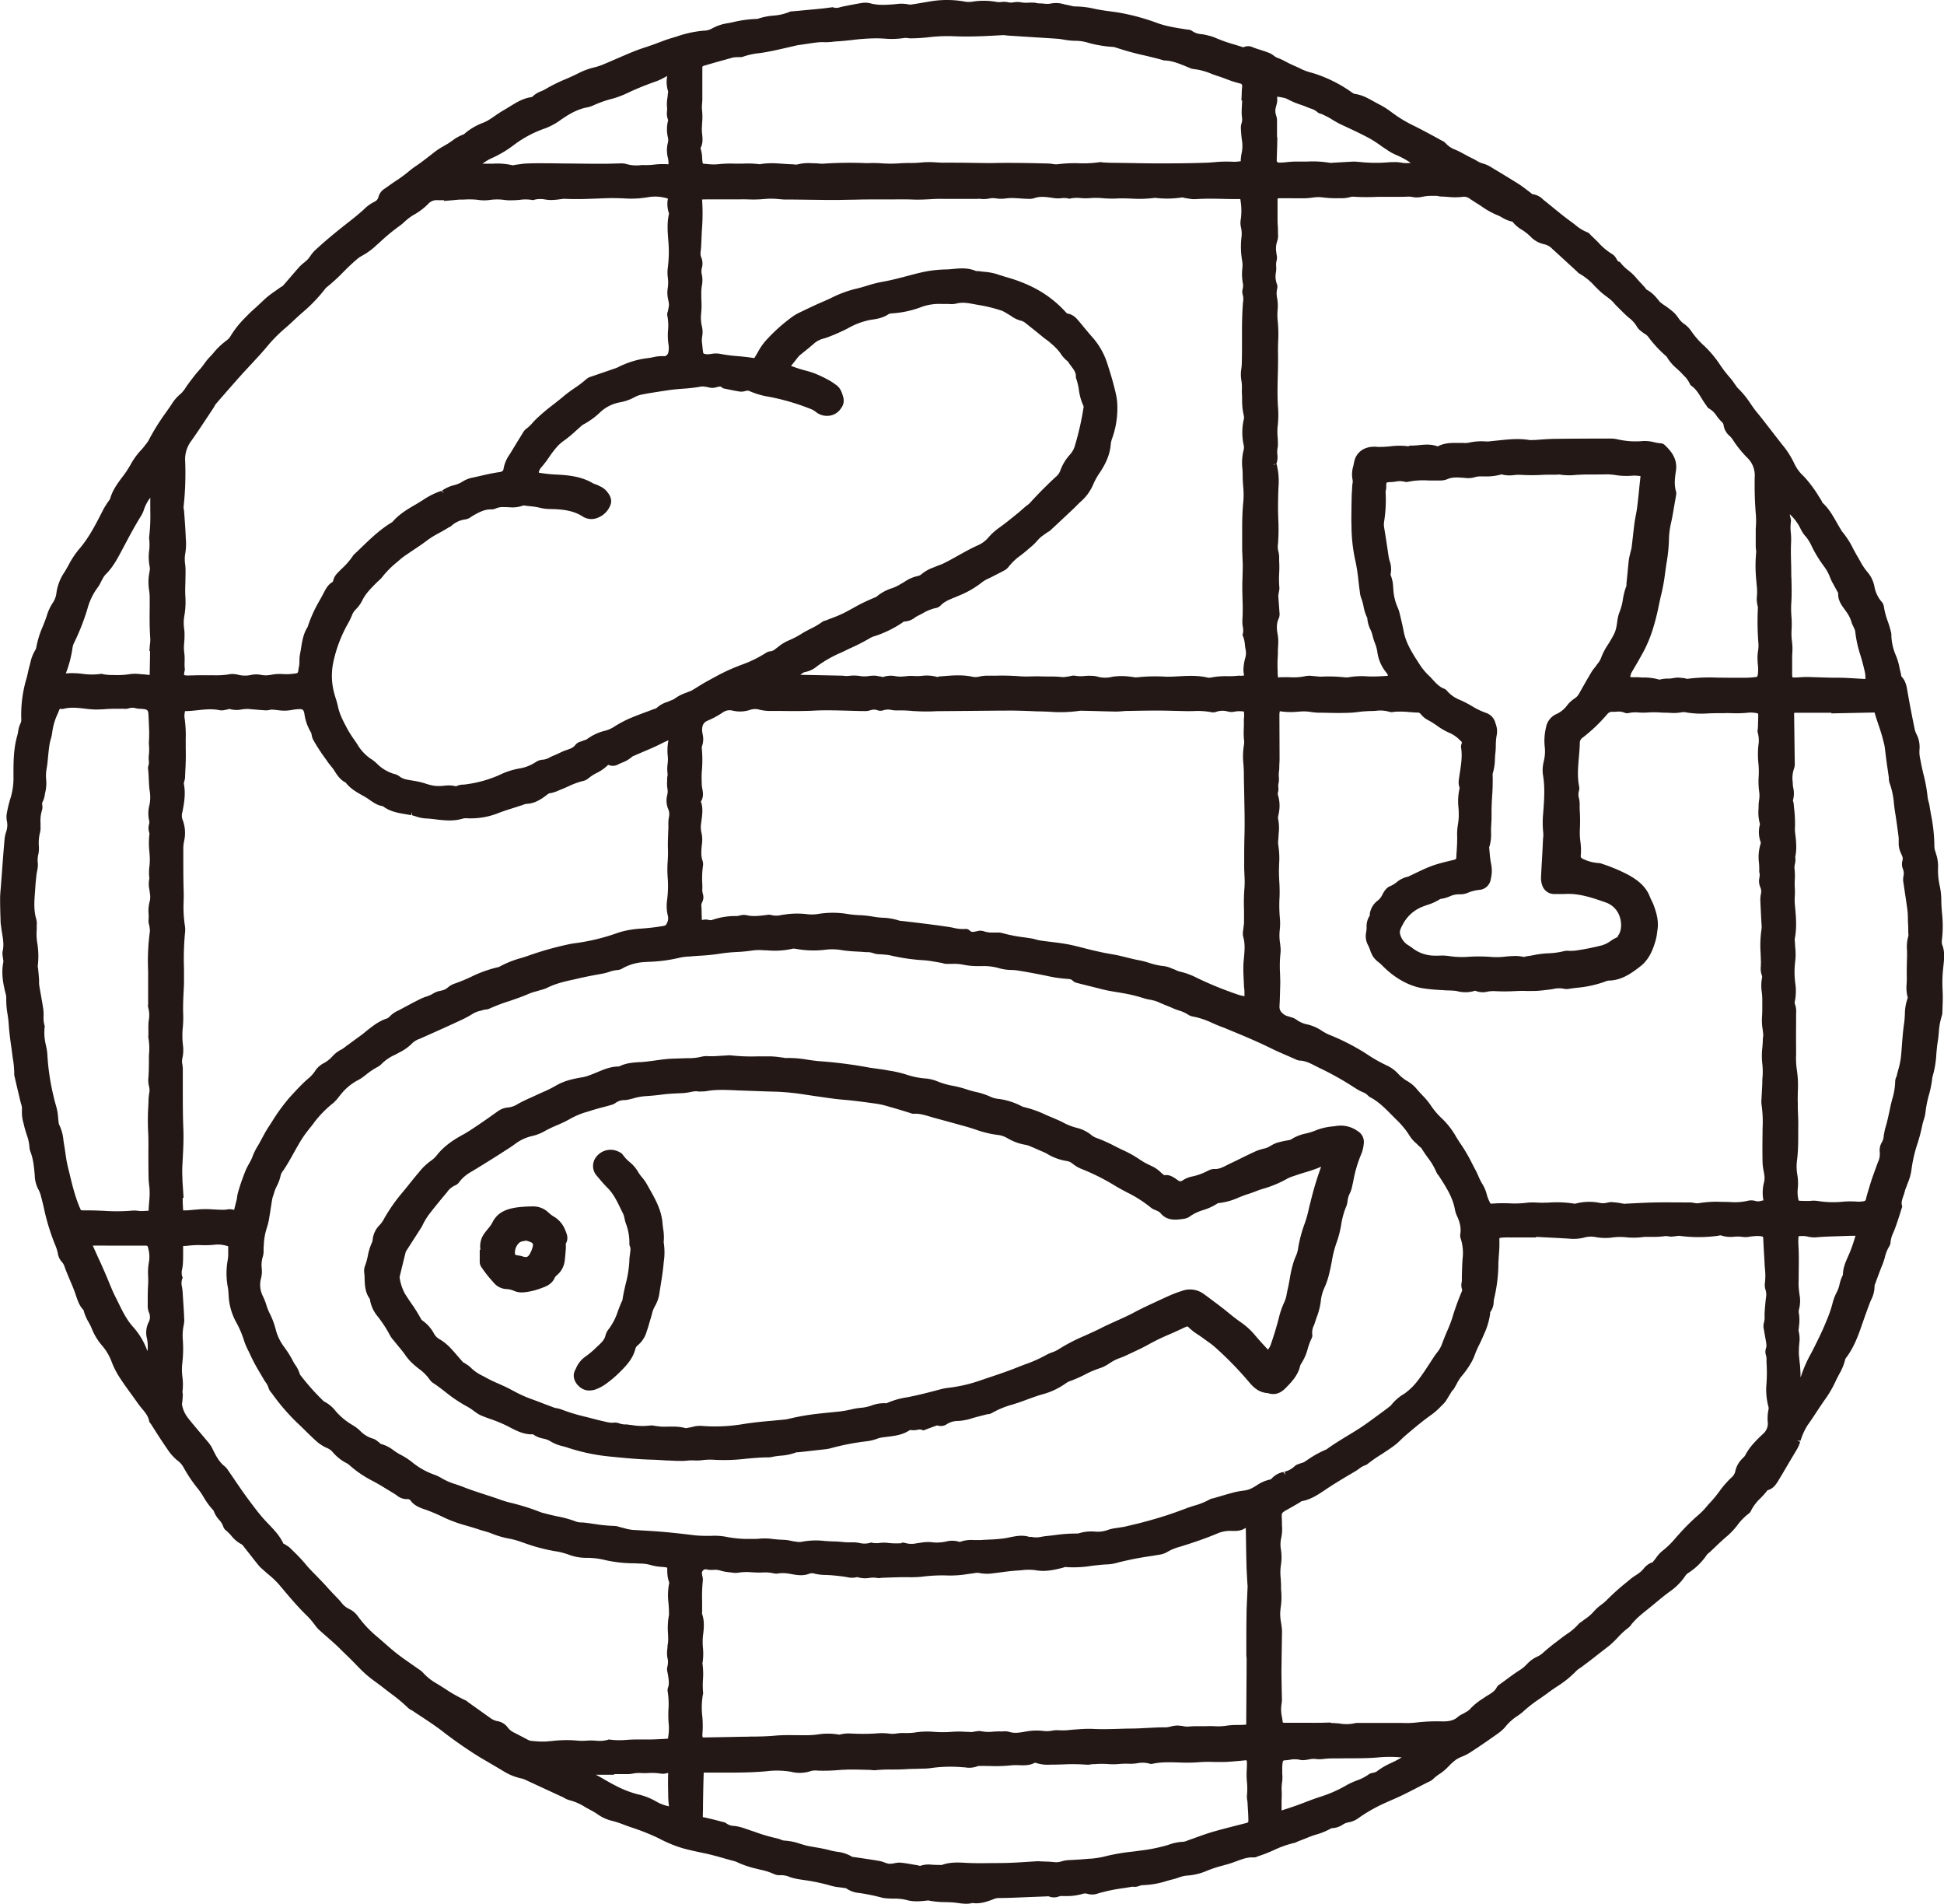
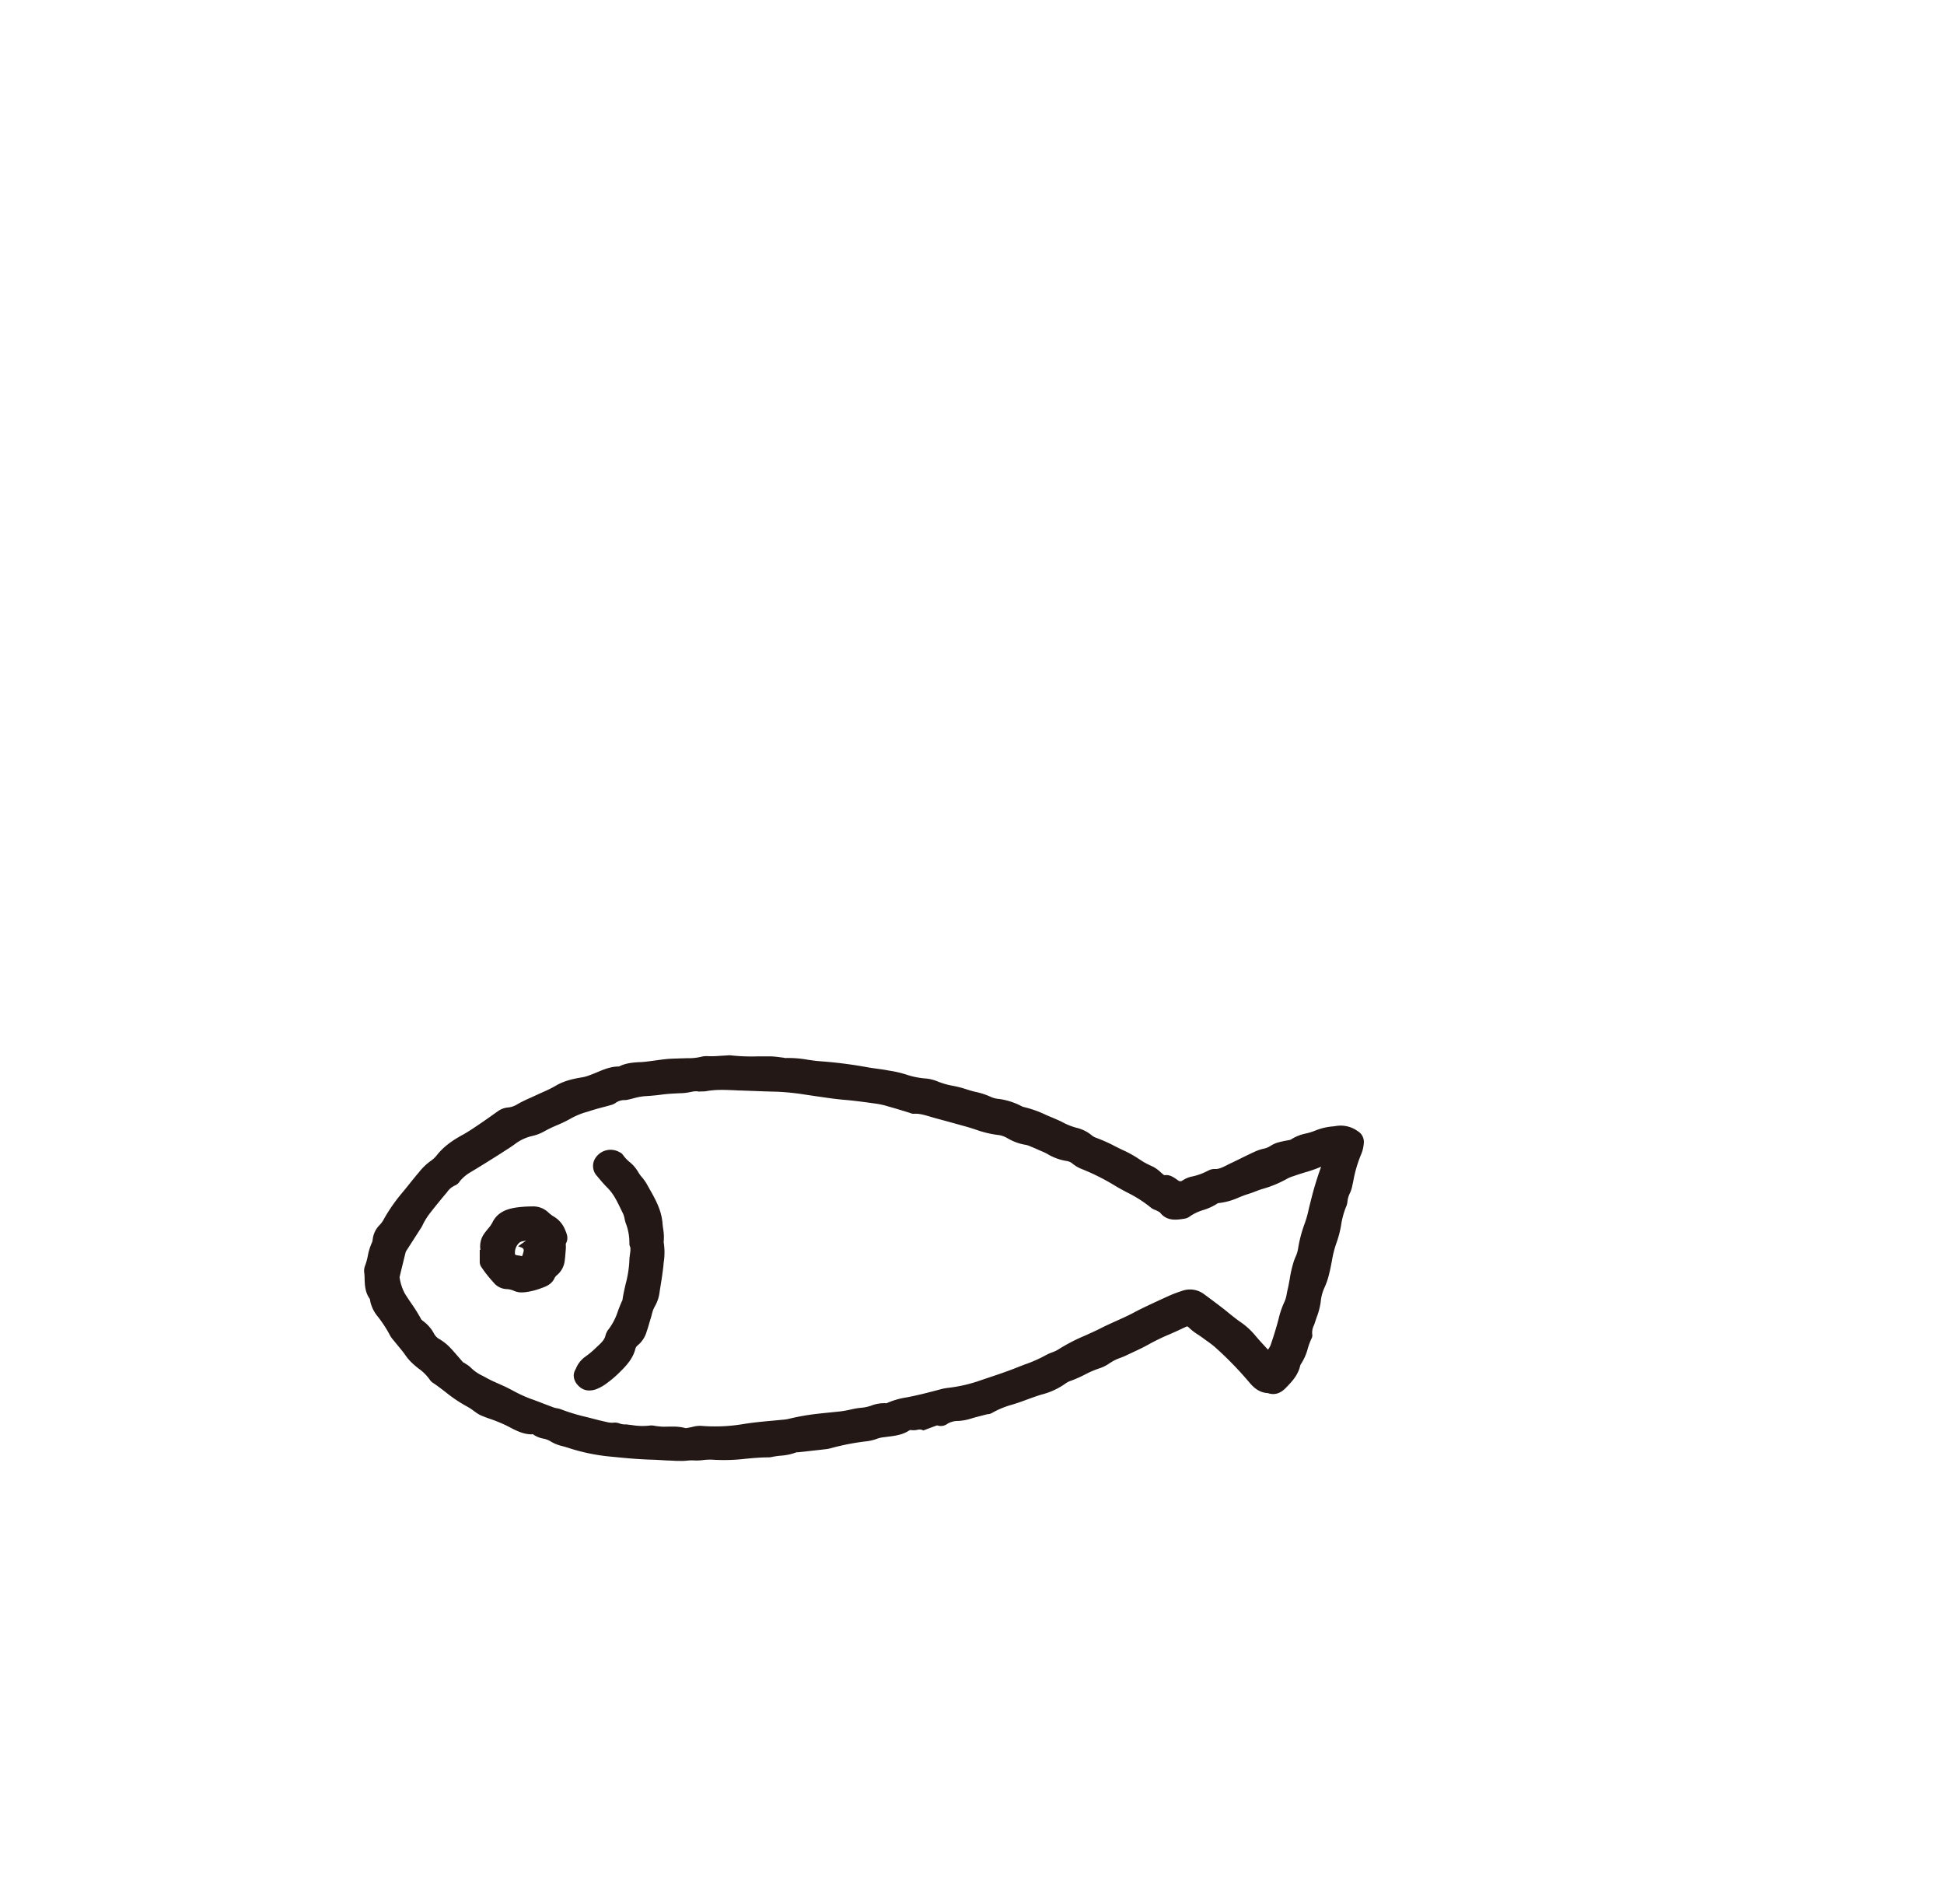
<svg xmlns="http://www.w3.org/2000/svg" viewBox="0 0 838.01 820.47">
  <defs>
    <style>.a{fill:#231815;}</style>
  </defs>
  <title>アセット 2</title>
-   <path class="a" d="M416.46,820.47a23.42,23.42,0,0,1-3.34-.3l-1.23-.16c-1.45-.16-2.91-.2-4.38-.24a36.61,36.61,0,0,1-7.23-.7,1.15,1.15,0,0,0-.37,0c-2.8.32-6,.7-9.29-.26a21.14,21.14,0,0,0-5.32-.55,25,25,0,0,1-2.74-.1,12.14,12.14,0,0,1-2.47-.34,83.09,83.09,0,0,0-9.78-2,11.2,11.2,0,0,1-5.62-2.05c-.09,0-.51-.08-.76-.11a2.48,2.48,0,0,1-.68-.09l-1.56-.21a18.14,18.14,0,0,1-3.41-.64,83.57,83.57,0,0,0-11.94-2.5l-.81-.13a28.62,28.62,0,0,1-5-1.1,9.23,9.23,0,0,0-4.11-.83,5.77,5.77,0,0,1-2.89-.54,26.25,26.25,0,0,0-5.68-1.8l-2.07-.52a41.19,41.19,0,0,1-8.2-2.82,7.4,7.4,0,0,0-1.53-.5l-3.8-1.05c-2.86-.82-5.83-1.65-8.76-2.26-2.75-.57-5.95-1.24-9.11-2.1A55.33,55.33,0,0,1,284,792.28a98.12,98.12,0,0,0-12.17-4.83l-.35-.12c-.81-.28-1.62-.58-2.42-.88a42.92,42.92,0,0,0-5.76-1.85,18.11,18.11,0,0,1-5.87-2.82,28.8,28.8,0,0,0-2.62-1.57c-.89-.45-1.75-.94-2.61-1.43a23.5,23.5,0,0,0-6.56-2.9,9,9,0,0,1-2.53-1.08,9.32,9.32,0,0,0-1-.5l-14.42-6.67-.58-.27a10.26,10.26,0,0,0-2.35-.89,24.63,24.63,0,0,1-8.18-3.41l-5.07-3-4.46-2.6a186.18,186.18,0,0,1-16.69-11.61l-.46-.34c-2.67-2-5.53-3.9-8.31-5.72-1.21-.8-2.43-1.6-3.64-2.42a4.42,4.42,0,0,0-.6-.34,5.88,5.88,0,0,1-1.47-1,68.93,68.93,0,0,0-7.38-6.15c-1-.79-2.07-1.57-3.09-2.38s-1.93-1.47-2.91-2.19c-1.49-1.08-3-2.2-4.46-3.46-1.8-1.58-3.48-3.29-5.11-5-1.13-1.15-2.26-2.3-3.44-3.41-.71-.68-1.41-1.38-2.12-2.07-.85-.86-1.71-1.71-2.6-2.52-1.21-1.11-2.45-2.2-3.69-3.29-1.08-.94-2.16-1.89-3.22-2.85a13.11,13.11,0,0,1-2-2.21,33.93,33.93,0,0,0-4.18-4.78c-3.62-3.58-6.94-7.52-10.15-11.33l-1.35-1.61a36.11,36.11,0,0,0-4.2-4c-.72-.62-1.44-1.23-2.14-1.87l-.59-.53a13.77,13.77,0,0,1-1.77-1.73c-1.16-1.43-2.3-2.89-3.44-4.34-.86-1.1-1.71-2.19-2.58-3.27l-.32-.42a3.88,3.88,0,0,0-1-1.06,13.94,13.94,0,0,1-4.52-3.81,21,21,0,0,0-2-2A3.58,3.58,0,0,1,96.27,658a8.13,8.13,0,0,0-1.82-3,11.5,11.5,0,0,1-2.28-3.7,1.33,1.33,0,0,0-.35-.55,30.71,30.71,0,0,1-4-5.47,35.36,35.36,0,0,0-2.45-3.62,60.13,60.13,0,0,1-6.27-9.3,9.77,9.77,0,0,0-2.81-3.09,21.73,21.73,0,0,1-4.32-5c-1.73-2.49-3.37-5-5-7.56l-2-3.14a2.66,2.66,0,0,1-.7-1.23c-.37-2-1.64-3.54-3-5.17-.56-.67-1.11-1.35-1.62-2.06-.88-1.25-1.78-2.49-2.67-3.73-1.8-2.46-3.6-4.93-5.26-7.49A36.15,36.15,0,0,1,48,586.57a23,23,0,0,0-4-6.66,25.41,25.41,0,0,1-4.35-7.1,24.42,24.42,0,0,0-1.46-3A20.07,20.07,0,0,1,36,564.6c-1.73-1.72-2.53-4.11-3.31-6.43-.23-.69-.47-1.39-.73-2.06-.54-1.41-1.14-2.81-1.72-4.2-.92-2.15-1.82-4.31-2.59-6.52a5.42,5.42,0,0,0-1-1.55A6.91,6.91,0,0,1,25,540.52a18,18,0,0,0-1.22-4,95.57,95.57,0,0,1-4.43-13.93c-.54-2.56-1.17-5.11-1.84-7.64a12.56,12.56,0,0,0-1.09-2.56A14,14,0,0,1,15,507.18v-.4c-.32-3.67-.61-7.12-1.87-10.42a5.94,5.94,0,0,1-.42-1.77,19.85,19.85,0,0,0-1.24-5.69c-.36-1.14-.71-2.27-1-3.43l-.29-1.23a17.18,17.18,0,0,1-.7-6.17,6.9,6.9,0,0,0-.44-2.5q-.18-.63-.33-1.26L7.21,468l-1-4.34a2.78,2.78,0,0,1-.07-.81,39.14,39.14,0,0,0-.59-6.57c-.12-.79-.23-1.59-.33-2.38q-.21-1.78-.48-3.57c-.41-3-.83-6.13-1-9.23-.1-1.37-.3-2.74-.5-4.1a34.92,34.92,0,0,1-.54-7,7.17,7.17,0,0,0-.34-2c-1.06-4.26-1.88-8.7-.91-13.4a2.71,2.71,0,0,0-.08-.94c0-.27-.09-.55-.11-.83s-.06-.46-.09-.71a6,6,0,0,1,0-2.34c.56-2.44.17-4.86-.24-7.42-.12-.71-.23-1.41-.33-2.12l-.11-.79c-.11-.81-.22-1.61-.25-2.42v-.67c-.11-3-.21-6.08-.19-9.12,0-1.62.16-3.24.3-4.85l.52-6.84c.35-4.77.7-9.54,1.14-14.3a14.88,14.88,0,0,1,.68-2.86A11,11,0,0,0,3.15,356,8.4,8.4,0,0,0,3,354a9.73,9.73,0,0,1-.16-2.9,50.88,50.88,0,0,1,1.81-7.5,30.16,30.16,0,0,0,1.16-9.11c0-5.39-.08-11.51,1.63-17.44a14.35,14.35,0,0,0,.38-1.82A12.54,12.54,0,0,1,9,311.39a3.7,3.7,0,0,0,.18-1.4,54.55,54.55,0,0,1,2.07-17c.33-1,.56-2.12.8-3.2s.42-1.86.68-2.78l.33-1.25a17.65,17.65,0,0,1,2-5.35,3.62,3.62,0,0,0,.6-1.48A40.08,40.08,0,0,1,18.44,270c.62-1.54,1.24-3.08,1.74-4.67a21.27,21.27,0,0,1,2.58-5.55,9.54,9.54,0,0,0,1.57-4.27,20.82,20.82,0,0,1,3.37-8.79c.67-1.06,1.28-2.16,1.9-3.27A37.57,37.57,0,0,1,34,236.78c4.28-4.9,7.29-10.83,10.22-16.57l.18-.36c.41-.81.9-1.58,1.39-2.36l.48-.77c.19-.28.39-.55.59-.82a4.14,4.14,0,0,0,.65-1.06c1-3.6,3.12-6.43,5.16-9.17a40.68,40.68,0,0,0,2.77-4l.83-1.38a30,30,0,0,1,4.36-6.12,20.18,20.18,0,0,0,1.7-2l.55-.71a9.7,9.7,0,0,0,1.22-1.76,97.1,97.1,0,0,1,7.4-11.89c1-1.41,2-2.83,2.9-4.24a17.19,17.19,0,0,1,3.51-3.86A13.48,13.48,0,0,0,80.08,167c.34-.5.68-1,1-1.46l.88-1.18c.68-.9,1.37-1.8,2.07-2.69.52-.66,1.08-1.29,1.63-1.93a27.76,27.76,0,0,0,2.41-3,24.73,24.73,0,0,1,2.62-3.15c.6-.65,1.2-1.29,1.75-2A31.23,31.23,0,0,1,97.31,147l.51-.4a6.28,6.28,0,0,0,1.41-1.5A41.61,41.61,0,0,1,106,136.6l.37-.39c1.21-1.27,2.51-2.44,3.82-3.62,1.09-1,2.19-2,3.23-3a35.64,35.64,0,0,1,5-4l2.07-1.47c.27-.19.54-.37.82-.53a3.74,3.74,0,0,0,.76-.54c1-1.14,2-2.3,3-3.46,1.3-1.53,2.59-3,3.92-4.53a18.9,18.9,0,0,1,2-1.8,17.58,17.58,0,0,0,1.59-1.39,14.17,14.17,0,0,0,1.22-1.58,15.31,15.31,0,0,1,1.84-2.25c5.23-4.89,10.83-9.34,15.67-13.13,1.57-1.24,3.64-2.89,5.6-4.71a17.09,17.09,0,0,1,4.67-3.33,3,3,0,0,0,1.6-2.1,5.94,5.94,0,0,1,2.69-3.48l1.68-1.19c1.26-.9,2.52-1.79,3.83-2.62q2.25-1.5,4.34-3.21c1.22-1,2.45-2,3.73-2.82,2.24-1.53,4.41-3.22,6.51-4.86l1.49-1.17a33,33,0,0,1,3.92-2.51c.7-.41,1.39-.81,2.08-1.24.52-.34,1-.71,1.55-1.07a18,18,0,0,1,4.83-2.68,2.52,2.52,0,0,0,.71-.54A26.78,26.78,0,0,1,208,53a14.81,14.81,0,0,0,2.57-1.23c1-.59,1.88-1.22,2.81-1.85,1.41-1,2.81-1.89,4.27-2.74.72-.41,1.43-.85,2.13-1.28,2.84-1.76,5.78-3.58,9.44-4.06a.79.79,0,0,0,.29-.18,10.82,10.82,0,0,1,3.79-2.35,16.14,16.14,0,0,0,1.82-.89,68,68,0,0,1,8.64-4.28c1.81-.79,3.62-1.58,5.39-2.47a30,30,0,0,1,6.9-2.6,24.27,24.27,0,0,0,4-1.3c1.87-.78,3.72-1.58,5.58-2.39,2.46-1.06,4.92-2.13,7.4-3.14,1.84-.75,3.73-1.39,5.62-2l2.72-.94c.87-.31,1.72-.63,2.58-.95,1.78-.68,3.56-1.35,5.38-1.89l2.36-.71a47.87,47.87,0,0,1,11.69-2.53,7.42,7.42,0,0,0,3.54-.93,19.67,19.67,0,0,1,6.9-2.3c.73-.14,1.47-.27,2.2-.45a50.12,50.12,0,0,1,10.48-1.39,28.12,28.12,0,0,1,6.78-1.41,22.15,22.15,0,0,0,7-1.6,3.48,3.48,0,0,1,1.46-.27l3.84-.35c2.77-.26,5.54-.51,8.3-.79,1.05-.1,2.1-.23,3.14-.37L359,3.1l.33.14a4.68,4.68,0,0,0,2.89-.16c.35-.09.71-.18,1.06-.25L365,2.49c2.17-.44,4.35-.87,6.53-1.21a9.12,9.12,0,0,1,3.68.16c3.12.87,6.27.71,10,.42l1-.09a15.78,15.78,0,0,1,5.61.17,4.59,4.59,0,0,0,1.61-.08c1.5-.23,3-.48,4.49-.74s2.79-.47,4.19-.69a43.56,43.56,0,0,1,14,.29,9.81,9.81,0,0,0,3.06,0,30.68,30.68,0,0,1,10.6.14,8.44,8.44,0,0,0,1.88,0,8.64,8.64,0,0,1,3,.13A6,6,0,0,0,437,1a9.05,9.05,0,0,1,3.2,0,12.07,12.07,0,0,0,3.34.14,17.87,17.87,0,0,1,2.07,0,6.91,6.91,0,0,1,1.29.18,4.66,4.66,0,0,0,.82.13.6.6,0,0,1,.19,0c.65,0,1.31.05,2,.11a9.67,9.67,0,0,0,3.22-.06,11.59,11.59,0,0,1,5.52.33c.53.12,1.07.24,1.6.34s.89.18,1.34.29a6.67,6.67,0,0,0,1.87.32,37.37,37.37,0,0,1,8.29,1c.82.16,1.64.33,2.46.47,1.42.25,2.85.44,4.28.63,1.63.22,3.26.44,4.88.74a94.27,94.27,0,0,1,15.92,4.46,44,44,0,0,0,6.07,1.57c1.57.33,3.05.56,4.52.79l2,.32a3.22,3.22,0,0,1,2,.58,7.58,7.58,0,0,0,4.06,1.38,21,21,0,0,1,2.49.48l.75.2a15.18,15.18,0,0,1,2.81.93,62.39,62.39,0,0,0,7.74,2.74c1.41.43,2.82.85,4.2,1.33a4.77,4.77,0,0,1,4.32.06c1.19.45,2.11.75,3,1,1.34.44,2.67.88,4,1.41a8.41,8.41,0,0,1,1.9,1.16,6.36,6.36,0,0,0,1.39.84,26.1,26.1,0,0,1,3.87,1.79l1.41.72c.71.35,1.45.68,2.19,1,1,.45,2,.89,3,1.41a24.69,24.69,0,0,0,4.32,1.54l1.21.35a58.88,58.88,0,0,1,15.72,7.8l.42.29a4.38,4.38,0,0,0,1.27.7c3.12.38,5.68,1.82,8.16,3.21.91.51,1.82,1,2.75,1.48a34,34,0,0,1,5,3.2l.74.54a56,56,0,0,0,8.47,5.1c3,1.46,6,3.08,8.91,4.65l3.64,2a4.3,4.3,0,0,1,1.55,1.08,10.75,10.75,0,0,0,4.33,2.85c.65.29,1.29.58,1.91.9l1.86,1c1.17.63,2.35,1.28,3.57,1.85.56.27,1.1.58,1.64.89a10.37,10.37,0,0,0,2.84,1.28,13.58,13.58,0,0,1,3.93,1.84l.43.26c3.68,2.2,7.35,4.42,11,6.72,1.11.7,2.15,1.49,3.2,2.29.5.38,1,.77,1.52,1.14.19.15.4.32.6.5a4.73,4.73,0,0,0,.57.43,7.61,7.61,0,0,1,4.61,2.3l3.71,3c2.79,2.28,5.67,4.64,8.63,6.77.55.4,1.08.81,1.62,1.23a17.81,17.81,0,0,0,5,3.08,3.36,3.36,0,0,1,1.46,1.12c.1.11.2.22.3.31,1,.92,2,1.91,3,2.9a26.48,26.48,0,0,0,6,5.07,5.24,5.24,0,0,1,1.93,2.14c.44.76.66,1.08,1.05,1.19l.46.14.29.39a18.8,18.8,0,0,0,3.29,3.2,22.5,22.5,0,0,1,3.26,3.06c.82,1,1.67,1.89,2.53,2.82l1.29,1.4a7.47,7.47,0,0,1,.48.63c.1.14.2.27.31.4,2.48,1.23,4.12,3.27,5.7,5.24a21,21,0,0,0,1.92,1.45,36.29,36.29,0,0,1,4.08,3.11,14.82,14.82,0,0,1,1.95,2.31,9.81,9.81,0,0,0,2.26,2.46,12.05,12.05,0,0,1,3.51,3.53,35.66,35.66,0,0,0,5.58,6.25l1,1a47.18,47.18,0,0,1,5.7,7.07,53.21,53.21,0,0,0,4.16,5.41,22.11,22.11,0,0,1,2,2.62l.72,1c.13.19.25.39.36.59a39.44,39.44,0,0,1,5.95,7.19c.92,1.33,1.85,2.67,2.89,3.9,1.54,1.86,3,3.76,4.48,5.67l1.56,2c1.54,2,3.09,4,4.61,5.94a37.67,37.67,0,0,1,5.39,8.49,17.16,17.16,0,0,0,3.81,5.09l.43.44a54.9,54.9,0,0,1,6.26,8.44l.88,1.37a4.52,4.52,0,0,1,.43.85,2.74,2.74,0,0,0,.21.42c2.68,2.43,4.4,5.46,6.07,8.4.6,1.05,1.19,2.11,1.84,3.13l.22.37a3.62,3.62,0,0,0,.37.56,37.3,37.3,0,0,1,4.84,7.57c.6,1.1,1.19,2.21,1.84,3.29.38.64.74,1.28,1.1,1.93a26.92,26.92,0,0,0,3,4.51,13.58,13.58,0,0,1,3.07,6.14,13.86,13.86,0,0,0,2.93,6.53,4.19,4.19,0,0,1,1.18,2.3,31.89,31.89,0,0,0,1.68,6.36,45.08,45.08,0,0,1,1.46,4.94,5.64,5.64,0,0,1,.1,1.08v.4a23.46,23.46,0,0,0,1.81,8,25.86,25.86,0,0,1,1.67,5.52c.17.78.35,1.57.55,2.34a8.28,8.28,0,0,1,.16.84,3.93,3.93,0,0,0,.15.68c1.84,1.85,2.23,4.23,2.58,6.32l.14.85q1.39,7.81,3,15.59a8.65,8.65,0,0,0,.76,2.08,12.06,12.06,0,0,1,1.28,6.78,14.42,14.42,0,0,0,.41,4.29l.19,1c.32,1.78.73,3.54,1.15,5.3a64.54,64.54,0,0,1,1.74,9.56,14.09,14.09,0,0,0,.45,2.22,19.84,19.84,0,0,1,.44,2c.19,1.17.39,2.33.59,3.5a70.59,70.59,0,0,1,1.46,13.83,7.53,7.53,0,0,0,.5,2.34c.11.37.23.74.33,1.12a16.74,16.74,0,0,1,.77,5.21,30.58,30.58,0,0,0,.74,8.37,30.46,30.46,0,0,1,.65,6.39c0,1.73.17,3.45.3,5.18a50.83,50.83,0,0,1,0,11.3,5.1,5.1,0,0,0,.07,2.33c1.19,3,.88,5.89.59,8.7l-.12,1.15a57.48,57.48,0,0,0-.3,9.46,70.25,70.25,0,0,1,0,7.11c0,.9-.06,1.8-.08,2.7A5.36,5.36,0,0,1,837,438a30.32,30.32,0,0,0-1.23,7c-.12,1.35-.25,2.69-.47,4-.28,1.72-.43,3.45-.59,5.19A41.09,41.09,0,0,1,833,464.23a45,45,0,0,1-1.53,7.8,46.06,46.06,0,0,0-1.42,7.18,16.35,16.35,0,0,1-.81,3.52c-.18.6-.36,1.2-.5,1.81l-.18.79a64.55,64.55,0,0,1-2.09,7.83A60.9,60.9,0,0,0,824,504l-.23,1.41a22.2,22.2,0,0,1-1.34,4.36c-.22.58-.45,1.15-.64,1.73-.09.24-.18.47-.28.7a5.89,5.89,0,0,0-.29.8,19.71,19.71,0,0,1-.71,2.38c-.52,1.51-1,2.81-.61,4.18l.11.41-1,3.19c-.7,2.18-1.39,4.37-2.21,6.5-.19.51-.4,1-.61,1.51a13,13,0,0,0-1.21,3.94,3.72,3.72,0,0,1-.55,2,15.9,15.9,0,0,0-1.9,4.7,28.72,28.72,0,0,1-1.07,3.25c-.77,1.85-1.46,3.74-2.16,5.62l-1,2.72a3.54,3.54,0,0,0-.22.57,13.1,13.1,0,0,1-1.5,6.25c-.21.5-.43,1-.62,1.5-1.17,3.06-2.24,6.14-3.32,9.23l-.24.7c-1.44,4.16-3.24,8.94-6.27,13.1l-.22.3a3.12,3.12,0,0,0-.43.64,23.53,23.53,0,0,1-2.6,6.44l-1,1.91-.41.83a47.61,47.61,0,0,1-4.15,7.41c-1.43,2-2.78,4-4.15,6.09s-2.62,4-4,5.9a27.46,27.46,0,0,0-3,6.65h-1.5l1.34.47a16.41,16.41,0,0,1-1.37,3.2c-2.17,3.61-4.3,7.22-6.43,10.85l-1.21,2c-1.24,2.1-2.43,4.15-5.13,4.84,0,0,0,.06-.23.35a37.86,37.86,0,0,1-2.74,3.06,20,20,0,0,0-4,5.22,3.12,3.12,0,0,1-.93,1.31,24.47,24.47,0,0,0-5,5.06,32,32,0,0,1-4.39,4.7c-1.74,1.45-3.44,3.06-5.07,4.62l-2.35,2.23c-.2.18-.42.36-.63.53a3.28,3.28,0,0,0-.74.7,27.6,27.6,0,0,1-8.25,8,4.3,4.3,0,0,0-1.1,1.19,26.06,26.06,0,0,1-6.88,6.85c-2.08,1.53-4.13,3.23-6.1,4.87L710,693.79c-1.25,1-2.51,2-3.71,3.09A27.65,27.65,0,0,0,704.2,699l-.58.62c-.15.17-.28.36-.42.54a5.55,5.55,0,0,1-1.22,1.34,32.7,32.7,0,0,0-4.51,4.13A44.53,44.53,0,0,1,694,709c-.45.39-.94.75-1.41,1.11l-2.85,2.21-4.15,3.25c-.82.63-1.66,1.25-2.5,1.87l-1,.77c-.32.24-.66.47-1,.69a8.44,8.44,0,0,0-1.58,1.22,43.3,43.3,0,0,1-8.34,6.74c-1.26.84-2.52,1.69-3.73,2.6s-2.4,1.74-3.62,2.59a59,59,0,0,0-7.16,5.54,16.08,16.08,0,0,1-2,1.57l-.6.42a22,22,0,0,0-4.61,4,16.86,16.86,0,0,1-3.47,3.33c-3.91,2.78-8.13,5.73-12.49,8.52a19.64,19.64,0,0,1-3,1.52,16.88,16.88,0,0,0-2.82,1.41,23.48,23.48,0,0,0-3.07,2.74c-.53.54-1.07,1.08-1.63,1.59a23.37,23.37,0,0,1-2.51,1.91,17.55,17.55,0,0,0-2.63,2.08A6.3,6.3,0,0,1,615.7,768l-2.92,1.49c-2.74,1.42-5.49,2.85-8.27,4.2-1.41.69-2.85,1.31-4.28,1.94-1.14.49-2.27,1-3.38,1.5A69.88,69.88,0,0,0,586,783.26a10.31,10.31,0,0,1-4.57,2.11,6.68,6.68,0,0,0-2.36.84,9.15,9.15,0,0,1-4.78,1.69h-.06a1.15,1.15,0,0,0-.51.14,29.15,29.15,0,0,1-6.3,2.6,38.68,38.68,0,0,0-3.74,1.33c-1,.42-2,.8-3,1.18l-1.57.62a3.33,3.33,0,0,1-1.06.45,44.06,44.06,0,0,0-8.91,3.13,61.75,61.75,0,0,1-7,2.71,3.21,3.21,0,0,1-1.74.45c-2.58-.2-5,.75-7.58,1.7-1.12.41-2.23.82-3.37,1.15l-2.2.62a52.28,52.28,0,0,0-7.2,2.37,25.76,25.76,0,0,1-8.61,2,14.36,14.36,0,0,0-3.4.85c-.76.26-1.52.52-2.3.71-1,.24-1.91.5-2.86.76a37.15,37.15,0,0,1-10.41,1.79h0a4.84,4.84,0,0,0-1.29.3,5.39,5.39,0,0,1-3,.35l-3.46.58a73.36,73.36,0,0,0-11.27,2.3,7.26,7.26,0,0,1-4.76.18,3.75,3.75,0,0,0-2.15.09,24.41,24.41,0,0,1-7.56.89h-.84a4.63,4.63,0,0,0-1.57.14,5.87,5.87,0,0,1-4.47,0,1.75,1.75,0,0,0-.72,0l-13.59.54c-2.26.09-4.57.15-6.75.18a6,6,0,0,0-2.87.53c-2.59,1-5.63,2.1-9,1.61A10,10,0,0,1,416.46,820.47Zm-29.09-17.73h.55c1.82.15,3.62.46,5.37.77l2.16.37a6.11,6.11,0,0,1,.74.17l.43.11a11.13,11.13,0,0,1,5.15-.5c.69,0,1.37.08,2.09.07h1a4.16,4.16,0,0,0,1.22,0c3.5-1.27,7.05-1.07,10.47-.88,2.7.14,5.36.17,8.85.12s6.72,0,10.09-.14c2.56-.1,5.13-.26,7.7-.43l4.18-.26a7.45,7.45,0,0,1,1.06.08h.41c.61,0,1.22.06,1.84.07a38.2,38.2,0,0,1,4,.27,7.44,7.44,0,0,0,3-.38,13.3,13.3,0,0,1,2.79-.51c3.42-.15,6.41-.35,9.16-.62l.55,0a37,37,0,0,0,6.2-1,85.47,85.47,0,0,1,12-2.06l3.41-.46a70.25,70.25,0,0,0,11.42-2.31l.6-.19a20.53,20.53,0,0,1,6.28-1.27,5.15,5.15,0,0,0,1.68-.48l.81-.3c1.11-.38,2.21-.78,3.31-1.18,2.24-.8,4.48-1.61,6.75-2.28,3.17-.92,6.37-1.74,9.57-2.56l5-1.28c.91-.24.95-.44.93-1.09,0-2.19-.18-4.38-.3-6.57l-.08-1.33a6.32,6.32,0,0,0-.11-.86,7.46,7.46,0,0,1-.12-2,29.28,29.28,0,0,0,0-5.77,36.24,36.24,0,0,1-.08-5.61c.08-.91.07-1.8.06-2.7v-.7c-.18-.39-.3-.42-.53-.42-.5.07-.67.09-.84.1l-2.48.23c-2,.17-3.91.35-5.88.41h-4.48a51.59,51.59,0,0,0-6.46.1,67.47,67.47,0,0,1-8.65.11c-4-.11-7.7-.24-11.41.58a2.06,2.06,0,0,1-1.25-.08,11.46,11.46,0,0,0-5.24-.17,18.26,18.26,0,0,1-3.91.21,31.15,31.15,0,0,0-3.74.11,31,31,0,0,1-4.62.07,38.82,38.82,0,0,0-6.1,0h-.73a7.28,7.28,0,0,0-.9.1,6.7,6.7,0,0,1-2,.13,81.37,81.37,0,0,0-10-.11c-1.49.05-3,.09-4.46.1h-1.06a15.85,15.85,0,0,1-6-.69,2.09,2.09,0,0,0-.66-.13c-2.26,1.22-4.65,1.14-7,1.06a21.79,21.79,0,0,0-3.33.07,66.17,66.17,0,0,1-9.34.27c-1.35,0-2.74-.07-4,0h-.78a10.1,10.1,0,0,1-5.75.58h-.52a60.08,60.08,0,0,0-14.18.33,27.13,27.13,0,0,1-3.61.23l-3.65.11c-1.31,0-2.62.07-3.92.15-1.81.1-3.62.12-5.43.13a62.68,62.68,0,0,0-7.24.28,7.15,7.15,0,0,1-1.6-.06c-.26,0-.51-.06-.77-.07l-3.07-.07c-2.56-.06-5.21-.15-7.77,0-1.07,0-2.14.12-3.21.19a73.57,73.57,0,0,1-8.4.2,7.93,7.93,0,0,0-2.91.15,15,15,0,0,1-8.64.34,36.63,36.63,0,0,0-10.61-.22c-4.65.43-9.23.55-14.67.59H304.14a2.68,2.68,0,0,0-.8,0,4.34,4.34,0,0,1,0,.51c-.11,3-.17,6.11-.23,9.17l-.06,3.73c0,1.55,0,3.11-.08,4.66q0,.62,0,1.23c0-.2.59,0,1.19.11,2.15.49,4.28,1,6.4,1.58l.92.24a4,4,0,0,1,1.79.74,5.54,5.54,0,0,0,3.27,1,20.5,20.5,0,0,1,4.23,1c1.42.46,2.84,1,4.25,1.43a74.47,74.47,0,0,0,9.9,2.94,9.82,9.82,0,0,1,1.67.53,4.64,4.64,0,0,0,1.45.42,24.81,24.81,0,0,1,6.92,1.39l1.21.36c.75.22,1.36.41,2,.53,1,.2,2.05.38,3.08.56,2.15.37,4.38.76,6.55,1.35.94.26,1.91.43,2.89.6a16.18,16.18,0,0,1,6.78,2.26h.29l3.87.56c2.5.37,5,.74,7.49,1.18a12.46,12.46,0,0,1,2.16.64,8.92,8.92,0,0,0,1.94.55,9.49,9.49,0,0,0,2.06-.16A14.89,14.89,0,0,1,387.37,802.74Zm165.09-27.06v4.57l.64-.2c2-.64,3.9-1.26,5.82-1.94,1.28-.46,2.55-.94,3.82-1.43,2.18-.83,4.36-1.67,6.59-2.36a56.33,56.33,0,0,0,11.38-5.08,31.75,31.75,0,0,1,4.12-1.87,20.13,20.13,0,0,0,5.18-2.65,3.64,3.64,0,0,1,1.67-.64,1.41,1.41,0,0,0,.45-.11l.5-.14a2.78,2.78,0,0,0,.65-.23,30.74,30.74,0,0,1,6.54-3.86c1.11-.53,2.22-1.07,3.29-1.68.43-.24.82-.48,1.17-.71a5.21,5.21,0,0,1-.79,0,53,53,0,0,0-9.84.1l-1.3.09c-4.91.33-9.82.2-14.64.28h-1.42c-1.56,0-3.12,0-4.67.14l-1,.1a13.56,13.56,0,0,1-3.71,0,8.63,8.63,0,0,0-2.68.21,16.57,16.57,0,0,1-1.74.26,5.9,5.9,0,0,1-2.29-.12,10.41,10.41,0,0,0-4.16,0,23.74,23.74,0,0,1-2.38.27c-.2,0-.57,0-.73.85a19.06,19.06,0,0,0-.19,2V762c0,.78,0,1.55,0,2.33a16.23,16.23,0,0,1-.1,4,18.47,18.47,0,0,0-.11,4v2ZM256.87,764.89l1.5.77c2.55,1.49,5.19,3.05,7.87,4.36a43.45,43.45,0,0,0,8.76,3.3,27.83,27.83,0,0,1,7.72,3,17.45,17.45,0,0,0,5.66,2.15,37.49,37.49,0,0,1-.33-5.19c-.07-3-.13-6.07,0-9.13h-.13c-.23,0-.47.07-.7.12a6,6,0,0,1-2.27.13,25.56,25.56,0,0,0-5.8-.25q-1.26.06-2.52,0a14.21,14.21,0,0,0-3.74.2,13.13,13.13,0,0,1-3.31.24h-4.82v.29h-7.89ZM122.26,665.3a.76.76,0,0,1,.26.11c.22.13.44.24.62.37l.53.35a7.29,7.29,0,0,1,1.45,1.08l1.49,1.47a70.09,70.09,0,0,1,5,5.31c1.55,1.89,3.11,3.44,4.7,5.06,1.34,1.38,2.68,2.75,4,4.19,1.83,2.07,3.74,4.06,5.66,6.06.4.42.77.85,1.14,1.29a8.81,8.81,0,0,0,3.2,2.74,9.72,9.72,0,0,1,4,3.29,48.75,48.75,0,0,0,8.2,8.72c1.12.94,2.22,1.91,3.32,2.87,1.76,1.55,3.51,3.09,5.36,4.53,2,1.57,4.09,3,6.19,4.46l3.1,2.17a9.4,9.4,0,0,1,2,1.66,23.48,23.48,0,0,0,6,4.67l3,1.88a65.47,65.47,0,0,0,9.29,5.27,3.78,3.78,0,0,1,1,.73l9.25,6.59a8,8,0,0,0,3.37,1.6,6.88,6.88,0,0,1,4.57,2.85,7.51,7.51,0,0,0,2.94,2.23c.95.48,1.9,1,2.85,1.48s2,1.07,3,1.57a4.41,4.41,0,0,0,1.59.42l1.18.08a35.15,35.15,0,0,0,4.81.15l2.71-.23a53.79,53.79,0,0,1,8.88-.31l1.19.08a24.82,24.82,0,0,0,4.72.09,25.78,25.78,0,0,1,3.93,0,13.42,13.42,0,0,0,5.35-.39l.35-.14.37.07a31.83,31.83,0,0,0,7.3.12c1.42-.09,2.79-.17,4.3-.16h6.13c2.47-.07,4.94-.17,7.4-.38l.11-.92a22,22,0,0,0,.23-5,45.54,45.54,0,0,1-.14-6.71,34.47,34.47,0,0,0-.35-7.73,3.12,3.12,0,0,1,.16-1.63c.6-1.66.29-3.43,0-5.3l-.26-1.44a4.36,4.36,0,0,1,0-2.35,7.75,7.75,0,0,0-.05-4,12.6,12.6,0,0,1,0-3.47l.08-.9q0-.71.15-1.41a11.74,11.74,0,0,0,.14-1.56c0-1,0-1.91-.07-2.86a30.63,30.63,0,0,1,.4-7.94,4.2,4.2,0,0,0,0-1.12v-.75c0-1.11-.11-2.22-.19-3.32a26.75,26.75,0,0,1,.34-8.79,14.38,14.38,0,0,1-.86-5.16,9.94,9.94,0,0,0-.06-1.34,15,15,0,0,0-2.12-.3,21.7,21.7,0,0,1-4.87-.78,17.91,17.91,0,0,0-4.78-.67l-2.28-.1A58.25,58.25,0,0,1,261,672.39a33.07,33.07,0,0,0-7.93-1,21.57,21.57,0,0,1-7.42-1.19,31.13,31.13,0,0,0-6.52-1.7,75.28,75.28,0,0,1-12.61-3.32l-1.57-.54a32.08,32.08,0,0,0-5.36-1.51,37.62,37.62,0,0,1-7.69-2.24l-.58-.22c-.86-.32-1.75-.57-2.64-.82s-1.61-.46-2.39-.73c-1.6-.54-3.21-1-4.83-1.49a62.89,62.89,0,0,1-9.13-3.19l-1.16-.54a76.83,76.83,0,0,0-7.59-3.23c-2.46-.83-5-1.68-6.65-4.07a1.85,1.85,0,0,0-1-.53h0a6.7,6.7,0,0,1-4.92-1.62c-.25-.17-.51-.36-.77-.52-1.19-.75-2.39-1.47-3.6-2.19l-2-1.23c-1.27-.77-2.57-1.48-3.87-2.2a46.14,46.14,0,0,1-10.07-6.82,6.22,6.22,0,0,0-1.48-1,19.55,19.55,0,0,1-5.89-4.77,6.4,6.4,0,0,0-2.33-1.65,17.39,17.39,0,0,1-4.44-2.79c-1.65-1.48-3.23-3-4.82-4.59-1.26-1.24-2.52-2.47-3.81-3.67a91.9,91.9,0,0,1-10.75-12.55l-.31-.39a5,5,0,0,1-1.13-2,7.51,7.51,0,0,0-1.26-2.39,16.27,16.27,0,0,1-.94-1.49c-.57-1-1.17-2-1.76-3a73.74,73.74,0,0,1-3.62-6.73c-.31-.72-.67-1.43-1-2.13a29.14,29.14,0,0,1-1.92-4.45,43,43,0,0,0-3.74-8.61,26.6,26.6,0,0,1-2.93-10.72l-.08-1.22a17,17,0,0,0-.28-2.56,31.86,31.86,0,0,1,0-12,19,19,0,0,0,.16-3.37V537.1l-1.07-.29a13.46,13.46,0,0,0-4.38-.41,39.59,39.59,0,0,1-6.8.2,39.92,39.92,0,0,0-5.24.29l-1.17.1a5,5,0,0,0-.77,0,1.93,1.93,0,0,1,0,.48v2.69c0,1.64,0,3.28-.14,4.91a16,16,0,0,1-.26,1.82,5.87,5.87,0,0,0,0,3.22l.22.55-.23.53a6.29,6.29,0,0,0-.06,3.52c.09.62.19,1.24.23,1.86l.25,3.88c.14,2.08.28,4.16.39,6.25v.82a10.55,10.55,0,0,1-.13,3.5,21.83,21.83,0,0,0-.42,6.14A54.45,54.45,0,0,1,78.53,588a24.81,24.81,0,0,0,.1,5.38,25.68,25.68,0,0,1,0,6.67,2.35,2.35,0,0,1,.16.87c0,.8-.07,1.6-.13,2.4a10.55,10.55,0,0,1-.12,1.13,3.05,3.05,0,0,0-.07,1,13,13,0,0,0,2.63,5.74c1.79,2.27,3.67,4.49,5.54,6.69,1.16,1.38,2.33,2.75,3.47,4.14a11.86,11.86,0,0,1,1.55,2.52c1.52,3.08,2.86,5.58,5.17,7.39a7.1,7.1,0,0,1,1.51,1.77c1.09,1.57,2,2.9,2.9,4.23,1.9,2.78,3.8,5.57,5.81,8.27s4.16,5.6,6.46,8.22c.76.86,1.57,1.7,2.36,2.54,2.39,2.49,4.86,5.07,6.37,8.47C122.22,665.31,122.24,665.3,122.26,665.3Zm180.53,51.41a33.34,33.34,0,0,1,.24,7.2,34.76,34.76,0,0,0,.07,5.68v.25l-.06.24a32.53,32.53,0,0,0-.29,9.65,44.38,44.38,0,0,1,0,8.15,7.5,7.5,0,0,1,.15.93c5.64-.09,11-.18,16.32-.31,1.4,0,2.79,0,4.19-.07,3.67,0,7.46-.1,11.14-.44,2.81-.24,5.62-.2,8.34-.17,1.95,0,3.9.06,5.84,0a36.64,36.64,0,0,0,3.76-.31,27.81,27.81,0,0,1,9.37.1l.43-.12a5.44,5.44,0,0,1,.78-.17l.57-.09a16.85,16.85,0,0,1,1.87-.16h.77a90,90,0,0,0,11.38,0,26.7,26.7,0,0,1,6.06.12,11,11,0,0,0,2.87-.11,17.81,17.81,0,0,1,2.63-.2,29.83,29.83,0,0,0,5-.18,33.53,33.53,0,0,1,8.25-.33,48.57,48.57,0,0,0,8,0,38.32,38.32,0,0,1,5.67,0c.93,0,1.86.09,2.79.1h0a3.11,3.11,0,0,0,.69-.11,8.6,8.6,0,0,1,.86-.15l.51-.06a5.39,5.39,0,0,1,2.19,0,16.17,16.17,0,0,0,4.86.16c1-.07,2.11-.13,3.17-.11a6.73,6.73,0,0,0,1.1,0,7,7,0,0,1,2.81.21c2.08.69,4.2.32,6.26,0a25.85,25.85,0,0,1,8.77-.37,11.75,11.75,0,0,0,3.19-.14,13.21,13.21,0,0,1,3.26-.19,27.68,27.68,0,0,0,4.73-.16c.7-.07,1.4-.13,2.1-.17l1.59-.11a56,56,0,0,1,6.08-.16c3.56.21,7.22.1,10.73,0,1.82-.06,3.64-.12,5.46-.14,2.39,0,4.77-.13,7.16-.26,2.73-.13,5.35-.31,8.19-.26h0A12,12,0,0,0,505,744a14.37,14.37,0,0,1,2.61-.35c.93.09,1.67.13,2.45.26a6.81,6.81,0,0,0,2.2.21,39.72,39.72,0,0,1,5-.16c1.3,0,2.58,0,3.87-.06h.1c.7,0,1.41,0,2.13.05a26,26,0,0,0,4.67-.12,33.61,33.61,0,0,1,5-.41c1.18,0,2.61,0,3.9-.12.13,0,.29,0,.3-.35V740l.17-24.87a4.17,4.17,0,0,0-.06-.71c0-.33-.07-.67-.08-1v-3.59c0-4.56,0-9.12.09-13.67,0-2.69.16-5.36.27-8l.18-4.26a4.86,4.86,0,0,0,0-.54c0-.22-.06-.44-.07-.66l-.14-2.53c-.11-2-.23-3.93-.27-5.88-.09-3.64-.15-7.28-.21-10.91l-.08-4.85-.3.09c-2,1.32-4.19,1.21-5.95,1.15a14.15,14.15,0,0,0-6.18,1.2c-4.78,2-10,3.81-15.87,5.62a21.82,21.82,0,0,0-5.36,2.16A9,9,0,0,1,500,670l-3.52.58A137.62,137.62,0,0,0,482,673.4a19.38,19.38,0,0,1-4.67.82c-2.26.07-4.58.36-6.82.63a48.61,48.61,0,0,1-11.37.5,3.24,3.24,0,0,0-.53.16l-.66.21c-3.64.91-7.53,1.77-11.53,1a23.17,23.17,0,0,0-6,0c-.67.06-1.34.12-2,.16-2.39.14-4.84.46-7.2.78l-3.22.41a17.36,17.36,0,0,1-6.14-.2A5.3,5.3,0,0,0,420,678l-2.83.38a45.27,45.27,0,0,1-8.47.62,68,68,0,0,0-11.23.52,46.16,46.16,0,0,1-6,.21h-2.91c-2.79.06-5.58.16-8.37.26a2,2,0,0,0-.48.06,3.65,3.65,0,0,1-1.61,0,10.4,10.4,0,0,0-3.34,0,11.58,11.58,0,0,1-5.23-.36,8.91,8.91,0,0,1-4.47,0l-.75-.12c-2.14-.33-4.31-.54-6.47-.72-.64,0-1.28-.07-1.93-.09a19,19,0,0,1-4.92-.6,3.62,3.62,0,0,0-2.11.06c-2.72,1.08-5.39.6-7.75.17l-.42-.07a17,17,0,0,0-4.45-.31l-.56.08a5,5,0,0,1-2.1,0,17.33,17.33,0,0,0-5.13-.37c-.83,0-1.65.06-2.47,0s-1.33-.06-2-.1a22.74,22.74,0,0,0-5.59.15,8,8,0,0,1-2.68,0l-1.26-.16a19.47,19.47,0,0,1-4.2-.8,7.32,7.32,0,0,0-2.72-.23,13.84,13.84,0,0,1-2.65-.11,1.66,1.66,0,0,0-2.19.85,1.69,1.69,0,0,0-.07,1.15,5,5,0,0,0,.14.86,5.33,5.33,0,0,1,.18,1.95,66.61,66.61,0,0,0-.29,8.82v4.5a3.35,3.35,0,0,0,0,1c1.07,3.1.78,6.21.36,9.39a26.68,26.68,0,0,0,0,5.21,25.65,25.65,0,0,1-.19,6.49Zm271.27,25.88c1.22,0,2.43.1,3.64.24a16.27,16.27,0,0,0,6.52-.21l.42-.07h19.77a38.58,38.58,0,0,0,6.08-.18,74.69,74.69,0,0,1,10.78-.49c3.11.08,5.34-.27,7.26-2a8.22,8.22,0,0,1,1.94-1.19,7.21,7.21,0,0,0,.91-.49l.6-.36a6.37,6.37,0,0,0,1.58-1.14,27.09,27.09,0,0,1,5.62-4.62l.79-.54c.48-.33,1-.63,1.47-.93,1.58-1,3-1.83,3.72-3.34a4.09,4.09,0,0,1,1.47-1.45l2.64-1.92c2-1.51,4.17-3.06,6.37-4.46a13.23,13.23,0,0,0,2.47-2.13c.53-.53,1-1,1.63-1.53a13.41,13.41,0,0,1,2.76-1.72,10.75,10.75,0,0,0,2.39-1.49,76.8,76.8,0,0,1,6.1-5l1.87-1.45c.81-.63,1.64-1.21,2.47-1.8a24.49,24.49,0,0,0,5.14-4.38,3.71,3.71,0,0,1,1-.81l2-1.48a18.33,18.33,0,0,0,3.46-3,20.22,20.22,0,0,1,3.27-3,21.71,21.71,0,0,0,2.38-2,97.85,97.85,0,0,1,8.44-7.59l1.56-1.3A23.11,23.11,0,0,1,705,679a18.63,18.63,0,0,0,2.5-1.83,14.25,14.25,0,0,0,1-1.07,8.21,8.21,0,0,1,4-2.86,6.19,6.19,0,0,1,.41-.59c.34-.4.65-.83,1-1.26a13.4,13.4,0,0,1,2.72-3,36.07,36.07,0,0,0,5.72-5.6c.59-.67,1.18-1.34,1.79-2a90,90,0,0,1,8.31-8.15,27.37,27.37,0,0,0,3.09-3.19c.52-.6,1-1.19,1.58-1.77A52.13,52.13,0,0,0,741,643a41.73,41.73,0,0,1,5.75-6.56,4.91,4.91,0,0,0,1.37-2.74,10.89,10.89,0,0,1,2.69-4.81c.19-.22.4-.42.61-.63a4.92,4.92,0,0,0,.91-1.07c1.82-3.54,4.4-6.13,7.59-9.15a5.91,5.91,0,0,0,2.16-4.67,18.13,18.13,0,0,1,.33-6.1,3.8,3.8,0,0,0-.2-1.46,28.12,28.12,0,0,1-.71-9.63,69.08,69.08,0,0,0,0-9.1v-1a6.35,6.35,0,0,0-.21-1.94,4.7,4.7,0,0,1,0-3.14,3.4,3.4,0,0,0,.17-.83,9.33,9.33,0,0,0-.17-1.9c-.13-.77-.27-1.54-.41-2.3-.18-1-.36-2-.51-3a5.77,5.77,0,0,1,0-2.86,8.05,8.05,0,0,0,.3-2.76v-1.21c.09-2.08.3-4.17.52-6.24l.07-.59a6.85,6.85,0,0,0-.1-3.15,7.3,7.3,0,0,1-.35-3.31,26.53,26.53,0,0,0,0-6.17c-.06-.78-.12-1.56-.16-2.33-.06-1.43-.15-2.86-.23-4.28-.12-2-.23-3.92-.31-5.87,0-1-.19-1.19-.2-1.2a4.35,4.35,0,0,0-1.19-.25,9.75,9.75,0,0,0-2.29,0l-.94.07a8.68,8.68,0,0,0-1.22.16,9.31,9.31,0,0,1-3.07.1,15.14,15.14,0,0,0-3.56-.09,13.16,13.16,0,0,1-5.87-.6,7.79,7.79,0,0,0-.88.13l-.55.11a62.18,62.18,0,0,1-16.24,0,5.48,5.48,0,0,0-1.28.08c-.33,0-.66.1-1,.12l-.53.06a6,6,0,0,1-2.06-.06,5.61,5.61,0,0,0-2.16,0,34.81,34.81,0,0,1-4.09.24h-2.37c-.6,0-1.21,0-1.81,0a32.39,32.39,0,0,1-7.3.23,24.14,24.14,0,0,0-6.24,0,22.78,22.78,0,0,1-7.46-.15,10.71,10.71,0,0,0-5,.24,18.6,18.6,0,0,1-6.48.43c-3.9-.23-7.63-.42-11.38-.61l-2.79-.15v.24H650.42a31.69,31.69,0,0,0-3.23.11c-.88.08-.87.26-.85.82a55.41,55.41,0,0,1-.21,6.57c-.11,1.66-.23,3.31-.23,5a66.63,66.63,0,0,1-1.81,13.84,13.67,13.67,0,0,0-.2,1.41,7.51,7.51,0,0,1-1.53,4.49v.62a30.81,30.81,0,0,1-2.75,9.1l-.36.85c-.48,1.14-1,2.25-1.56,3.37a40.28,40.28,0,0,0-2,4.57,20.84,20.84,0,0,1-1.86,3.83,36.59,36.59,0,0,1-3.75,5.19,20.29,20.29,0,0,0-2.22,3.5c-.35.64-.7,1.27-1.07,1.89a3.75,3.75,0,0,1-.62.76,3.58,3.58,0,0,0-.26.29c-.41.64-.8,1.29-1.2,1.95l-1.14,1.86a7.84,7.84,0,0,1-1.22,1.58l-1,1a30.4,30.4,0,0,1-4,3.6c-4.06,2.87-7.8,6-11.91,9.53-.54.47-1.06,1-1.58,1.48a26.64,26.64,0,0,1-2.36,2.14c-1.87,1.44-3.87,2.72-5.8,4a64.89,64.89,0,0,0-6.43,4.49l-.55.27a9,9,0,0,0-2.86,1.59c-.56.39-1.12.79-1.71,1.14-4,2.35-8.81,5.17-13.41,8.3-3,2-6,3.92-9.67,4.54a4.53,4.53,0,0,0-.46.3c-.2.14-.4.28-.6.4l-1,.58c-.94.55-1.88,1.1-2.83,1.64l-.59.32c-3.14,1.75-3.14,1.75-3.05,3.69,0,.49.06,1.06.07,1.75v1.57a18.14,18.14,0,0,1-.27,5.4,13,13,0,0,0-.2,5,21.09,21.09,0,0,1,0,7,23.92,23.92,0,0,0-.06,5.61c.07,1.06.14,2.12.14,3.18a24,24,0,0,0,.09,2.53c.09.85.09,1.82.1,2.73a31.56,31.56,0,0,1-.29,3.76c-.13.94-.22,1.9-.26,2.85a23.26,23.26,0,0,0,.4,4.25c.1.7.22,1.4.29,2.1a9.5,9.5,0,0,1,.09,1.51l-.17,11.3c0,2.12-.08,4.25-.07,6.38s.06,4.54.1,6.81l.09,4.2a10.7,10.7,0,0,1-.15,2.53,14.81,14.81,0,0,0,.18,5.59c.12.74.24,1.47.32,2.21,0,.24.45.29.59.3h7.07c4.15,0,8.45.09,12.66-.11ZM389.14,664.83a3.13,3.13,0,0,1,1.1.17,9.83,9.83,0,0,0,4.82.13l1.75-.24a17.42,17.42,0,0,1,5.39-.18,11.94,11.94,0,0,0,3.16,0h.36c.66-.07,1.31-.19,2-.31a10.15,10.15,0,0,1,6,.16,14.61,14.61,0,0,1,6.25-.83h2.71c1.23-.09,2.45-.15,3.67-.21a61.18,61.18,0,0,0,6.77-.56c.71-.11,1.43-.26,2.15-.41,2.77-.56,5.62-1.14,8.65-.12a1.82,1.82,0,0,1,1.06,0,10.25,10.25,0,0,0,4.09-.14c.64-.11,1.27-.21,1.9-.27l3.51-.39a63.61,63.61,0,0,1,9.84-.71,2.74,2.74,0,0,0,.81-.12,17.87,17.87,0,0,1,7.12-.69,13,13,0,0,0,5.46-.79,18.2,18.2,0,0,1,3.57-.78l1.4-.22.88-.14c.41-.06.82-.11,1.23-.21l1.58-.37c2.32-.54,4.65-1.09,6.95-1.71,3.11-.83,6.2-1.72,9.26-2.71,2.54-.82,5.29-1.79,8.65-3.07,1.18-.44,2.36-.82,3.56-1.2a30.57,30.57,0,0,0,6.89-2.8,2.64,2.64,0,0,1,1.09-.32l2.68-.77c1.83-.55,3.67-1.09,5.51-1.58a31.62,31.62,0,0,1,5-1,10.53,10.53,0,0,0,4.06-1.27c.57-.31,1.13-.65,1.69-1a16,16,0,0,1,5.89-2.55,1.34,1.34,0,0,0,.6-.42,9.2,9.2,0,0,1,5-2.81l.93,1.2-.41-1.35a8.81,8.81,0,0,0,4.16-2.15,4.65,4.65,0,0,1,2-1.16l.46-.16a8,8,0,0,1,.94-.31,3.7,3.7,0,0,0,.86-.32l1.31-.85a44.15,44.15,0,0,1,8.37-4.64c2.93-2.16,6-4,9.08-5.89,2.73-1.65,5.55-3.36,8.17-5.24s5.24-3.81,7.86-5.74L599,606.2a3.6,3.6,0,0,0,.65-.58,19.76,19.76,0,0,1,5.66-4.92,26.79,26.79,0,0,0,6.22-6.17c1.83-2.39,3.5-5,5.11-7.47l1.49-2.28c.39-.61.82-1.18,1.25-1.75a13.11,13.11,0,0,0,2.11-3.47c.4-1.14.84-2.25,1.28-3.36.35-.86.71-1.71,1.08-2.56.71-1.67,1.44-3.39,2-5.1l.19-.57a110.28,110.28,0,0,1,4-11.14,2.33,2.33,0,0,0,.27-1,5.32,5.32,0,0,1-.23-3.13,6.13,6.13,0,0,0,.09-.85v-1.93c.07-2.46.13-4.92.31-7.37a20.53,20.53,0,0,0-.74-8.57,3.9,3.9,0,0,1-.26-2c.42-2.5,0-5-1.52-8.17a11.15,11.15,0,0,1-.77-2.46c-.93-5.41-4-10-6.86-14.48-.1-.14-.21-.27-.32-.41a4.92,4.92,0,0,1-.82-1.3,28.83,28.83,0,0,0-3.79-6.36c-.9-1.26-1.79-2.52-2.58-3.85a3.47,3.47,0,0,0-.62-.59,8.93,8.93,0,0,1-.73-.65c-.35-.37-.72-.71-1.09-1.06a14.05,14.05,0,0,1-2.7-3.11,36,36,0,0,0-6.07-7.31l-1.49-1.51c-3.07-3.13-6-6.09-9.77-8l-.49-.4a6.2,6.2,0,0,0-2.6-1.7,18.9,18.9,0,0,1-1.85-.94l-2-1.24a127.4,127.4,0,0,0-13.91-7.83c-.79-.36-1.56-.76-2.34-1.16-2.29-1.18-4.45-2.29-6.92-2.37a4.19,4.19,0,0,1-1.58-.47l-3.3-1.45c-2.5-1.07-5-2.15-7.45-3.36-5.72-2.82-11.68-5.33-17.27-7.62l-1.16-.48c-.82-.35-1.63-.7-2.47-1-1.48-.53-2.93-1.16-4.37-1.79a34.54,34.54,0,0,0-8.17-2.77,5.25,5.25,0,0,1-2.26-.83,15.36,15.36,0,0,0-4-1.81,28.41,28.41,0,0,1-2.66-1c-.88-.4-1.78-.76-2.68-1.12-1.15-.46-2.3-.93-3.43-1.46a15.82,15.82,0,0,0-3.64-1.05,24.27,24.27,0,0,1-3-.73,64.45,64.45,0,0,0-7.51-1.89c-1.23-.23-2.47-.44-3.7-.64s-2.71-.44-4.05-.71c-1.5-.3-3-.68-4.45-1.06l-1.6-.41c-2.41-.59-4.82-1.18-7.23-1.81a3.72,3.72,0,0,1-1.87-1c-.57-.61-1.38-.7-2.65-.77a54.24,54.24,0,0,1-8.4-1.26l-1.86-.38c-3.58-.7-7.17-1.38-10.78-1.95a23.3,23.3,0,0,0-2.89-.24,18.85,18.85,0,0,1-5.22-.78,23.52,23.52,0,0,0-7.28-.87H422a31.63,31.63,0,0,1-7-.65,19.32,19.32,0,0,0-4.62-.31h-2.58a6,6,0,0,1-1.33-.27,4.94,4.94,0,0,0-.55-.15l-2.08-.36c-1.72-.31-3.5-.62-5.23-.76A83.75,83.75,0,0,1,384,411.8a13.89,13.89,0,0,0-2.4-.35l-.89-.1c-.4,0-.81-.06-1.21-.08a9,9,0,0,1-3.09-.49,8,8,0,0,0-2.79-.43,7.26,7.26,0,0,1-1.14-.06c-1-.08-2-.13-3-.19q-3.18-.12-6.35-.56a23.59,23.59,0,0,0-6.66-.31,42,42,0,0,1-13.6-.34,3.76,3.76,0,0,0-1.6.07,33.83,33.83,0,0,1-10.43.62,20.55,20.55,0,0,1-2.07-.07,20.84,20.84,0,0,0-4.25.11,69.21,69.21,0,0,1-7.05.68,68.53,68.53,0,0,0-7,.69,85.15,85.15,0,0,1-8.87.91c-1.47.1-3,.2-4.41.34h-.46a24.08,24.08,0,0,0-4.12.6,66.14,66.14,0,0,1-13.15,1.69l-2.39.15a21.78,21.78,0,0,0-7.92,2.23c-.19.09-.39.21-.59.32a5.2,5.2,0,0,1-2.39.84,12.89,12.89,0,0,0-3.52.77,20.07,20.07,0,0,1-2.63.72c-3.31.6-6.61,1.2-9.89,1.94L248,422c-4.29.93-8.34,1.81-12.13,3.72a13.28,13.28,0,0,1-2.59.91l-1,.28c-.51.16-1,.31-1.54.45a24.1,24.1,0,0,0-2.93,1c-2.64,1.17-5.39,2.08-8,3a77.49,77.49,0,0,0-8.82,3.33,4.81,4.81,0,0,1-1.67.4,4,4,0,0,0-.68.11c-.46.14-.94.27-1.42.4a11.07,11.07,0,0,0-3.18,1.17,47.81,47.81,0,0,1-6,3.19c-4.62,2.17-9.28,4.25-13.94,6.33l-3.25,1.44a8.84,8.84,0,0,0-3,1.73,19.55,19.55,0,0,1-5.21,3.86c-.84.47-1.6.87-2.37,1.27a19,19,0,0,0-5.75,3.91,6.24,6.24,0,0,1-1.82,1.36A30.34,30.34,0,0,0,158,463l-1.23.95a14.67,14.67,0,0,1-2.46,1.57,23.31,23.31,0,0,0-7.31,6.05c-.32.37-.62.75-.92,1.13a17.62,17.62,0,0,1-2.43,2.68,47.27,47.27,0,0,0-8.07,8.17c-.68,1-1.42,1.89-2.16,2.81-.89,1.13-1.79,2.26-2.59,3.45-1.51,2.25-2.86,4.68-4.16,7-1.43,2.58-2.91,5.25-4.63,7.75a5.85,5.85,0,0,0-1,1.75,17.44,17.44,0,0,1-1.64,4.69,18.44,18.44,0,0,0-1.29,3.23c-.1.4-.24.79-.37,1.18a7.68,7.68,0,0,0-.37,1.24c-.22,1.29-.42,2.58-.62,3.87s-.4,2.63-.63,3.94a27.77,27.77,0,0,1-1.19,5,27.6,27.6,0,0,0-1.22,7.27l-.08,1v1.08a8.76,8.76,0,0,1-.32,2.74,12.18,12.18,0,0,0-.48,5.09,12.5,12.5,0,0,1-.23,4,10.83,10.83,0,0,0,.73,8,26.74,26.74,0,0,1,1.49,3.78,23.08,23.08,0,0,0,1.23,3.21,34.06,34.06,0,0,1,2.8,7.31,21,21,0,0,0,3.53,7.41l.64.9a42.77,42.77,0,0,1,3,4.8,21,21,0,0,0,1.13,2,14.09,14.09,0,0,1,2.15,4.34,100.82,100.82,0,0,0,10.29,11.56,14.53,14.53,0,0,1,5.2,4.33,29,29,0,0,0,6.16,5.27l.93.58a16.42,16.42,0,0,1,3.26,2.42,12.75,12.75,0,0,0,5.71,3.5,5.19,5.19,0,0,1,1.85,1.06l.41.31a4.58,4.58,0,0,1,.67.57c.11.1.27.25.33.29a15.52,15.52,0,0,1,5.67,2.87,26,26,0,0,0,2.64,1.67,30.51,30.51,0,0,1,5.8,3.8,31.89,31.89,0,0,0,9.18,5,17.33,17.33,0,0,1,3,1.46,26.9,26.9,0,0,0,6.07,2.6c1,.35,2.05.7,3.05,1.1,3.26,1.29,6.68,2.4,10,3.48,1.38.44,2.75.89,4.13,1.35l1.68.59a42.15,42.15,0,0,0,4.09,1.29,97.12,97.12,0,0,1,13.65,4.24,9.23,9.23,0,0,0,1.45.42l1,.25c1.52.43,3.08.76,4.63,1.1a47.05,47.05,0,0,1,8.24,2.29,6.93,6.93,0,0,0,2.16.35H251c1.87.15,3.72.44,5.57.71a68.46,68.46,0,0,0,8.33.8,7,7,0,0,1,1.87.35c.21.07.41.14.62.19.56.12,1.12.27,1.69.42a18.94,18.94,0,0,0,3.64.73l7.91.48c5.92.37,11.88,1,17.65,1.72l1.22.14c1.31.15,2.63.19,4,.23s2.08,0,3,0a28,28,0,0,1,6,.32,50.32,50.32,0,0,0,8.38,1h4.37a14.8,14.8,0,0,0,2-.09,25.13,25.13,0,0,1,4.75,0,57.53,57.53,0,0,0,6,.49,16.38,16.38,0,0,1,2.88.41c.53.11,1.06.22,1.6.29l.69.09a6.72,6.72,0,0,0,2.28.09,32.33,32.33,0,0,1,10.15-.38c1.25.08,2.51.17,3.76.19s2.29.11,3.44.2a31.14,31.14,0,0,0,4.42.19,14.42,14.42,0,0,1,3.34.29,8.91,8.91,0,0,0,4.5-.07l.43-.16.44.12a9.84,9.84,0,0,0,3.38.07,14.39,14.39,0,0,1,3.47,0,30.44,30.44,0,0,0,5.4.15h.42C388.64,664.85,388.88,664.83,389.14,664.83ZM776.82,532.7h-.64c-.86,0-.87.1-.9.53a23.36,23.36,0,0,0-.06,2.9c.28,4.14.21,8.32.15,12.36,0,1.63,0,3.25-.06,4.87a32.63,32.63,0,0,0,.28,3.56l.11.93a14.24,14.24,0,0,1-.2,6.46,4.19,4.19,0,0,0,0,1.93,19,19,0,0,1,0,5.33l-.06.69a4.38,4.38,0,0,1-.08.62,2.88,2.88,0,0,0-.06.59,14.15,14.15,0,0,1,.3,5.72c0,.59-.1,1.18-.13,1.76v.9a16.68,16.68,0,0,0,0,2c.14,1.69.33,3.39.5,4.88l.18,3.09v1.73a6,6,0,0,0,.47-1.15,52.25,52.25,0,0,1,4-8.94c.5-1,1-1.9,1.47-2.86l.17-.34c1.6-3.22,3.26-6.56,4.64-9.94l.26-.64a54.88,54.88,0,0,0,2.67-7.47,22.09,22.09,0,0,1,1.94-5.29,13.48,13.48,0,0,0,1.23-3.48,17.22,17.22,0,0,1,1.44-4c0-3,1.17-5.6,2.28-8.1.3-.69.61-1.38.89-2.09.76-1.91,1.4-3.87,2-5.83l.27-.82h-2.35c-1.69.07-3.38.13-5.08.18-3,.09-5.92.18-8.88.42a12.3,12.3,0,0,1-4.44-.28A8.13,8.13,0,0,0,776.82,532.7ZM40,536.84h0c.79,1.78,1.6,3.57,2.4,5.34,1,2.09,1.9,4.18,2.82,6.28.56,1.27,1.09,2.54,1.61,3.82.9,2.2,1.83,4.47,2.9,6.59.43.84.85,1.7,1.27,2.56,1.85,3.76,3.58,7.32,6.31,10.37a31.07,31.07,0,0,1,6,9.83q.12.35.27.69a17.41,17.41,0,0,0-.24-5.53,9.93,9.93,0,0,1,.77-7,4.83,4.83,0,0,0,0-4.35,8.43,8.43,0,0,1-.43-3.07v-1.23c0-2.57,0-5.13.19-7.69.07-1.13,0-2.26,0-3.39a23.65,23.65,0,0,1,.31-6,13.55,13.55,0,0,0-.23-5.84c-.31-1.37-.31-1.37-1.61-1.39H46.16C44.07,536.81,42,536.8,40,536.84Zm-1.72-15.19c2.22,0,4.44.1,6.59.19a78.7,78.7,0,0,0,12.09-.09,9.77,9.77,0,0,1,1.71,0l2,.19c1.13,0,2.27-.09,3.4-.16,0-1.52.21-3.24.33-5a28.58,28.58,0,0,0,.09-3.7,22.5,22.5,0,0,0-.2-2.31c-.11-1-.22-2-.24-3q-.12-6.86-.07-13.72c0-2.11,0-4.22-.12-6.33a98.44,98.44,0,0,1,.07-11c0-.63.07-1.28.09-1.92a20.88,20.88,0,0,1,.36-3.95,6.64,6.64,0,0,0-.17-2.77,11,11,0,0,1-.28-3.13c.22-2.37.24-4.83.26-7.21v-1.47a22.29,22.29,0,0,1,.08-2.31,25.21,25.21,0,0,0-.29-6.55,4.05,4.05,0,0,1,0-1.3V444a28.78,28.78,0,0,1,.12-4.15,11.69,11.69,0,0,0-.15-5.39,4,4,0,0,1-.09-1.76,3.53,3.53,0,0,0,0-.46V418.49a93.63,93.63,0,0,1,.73-16.9,5.78,5.78,0,0,0-.09-1.66l-.06-.55a3.37,3.37,0,0,0-.17-.8,6.12,6.12,0,0,1-.23-2.13,18.21,18.21,0,0,0,0-2.86,15.42,15.42,0,0,1,.54-5.32,8.76,8.76,0,0,0,0-3.46l-.18-1.44a11.19,11.19,0,0,1,0-4.82,20.17,20.17,0,0,1,0-5.09,22.88,22.88,0,0,0,.18-3.09c0-1.1-.1-2.2-.18-3.31a34.36,34.36,0,0,1,0-7.45,1.51,1.51,0,0,0,0-.6,6.13,6.13,0,0,1-.11-3.9,3.09,3.09,0,0,0,0-1.48,14.18,14.18,0,0,1,.16-6.79,17.17,17.17,0,0,0,0-6.47c-.18-1.53-.24-3.06-.31-4.6s-.13-3-.32-4.54a2.49,2.49,0,0,1,.15-1.15,5.45,5.45,0,0,0,.17-2.34,11.92,11.92,0,0,1,0-2.07,21.35,21.35,0,0,0,.08-4.52,12.05,12.05,0,0,1,0-1.9,6.8,6.8,0,0,1,.06-.9c0-1.5.07-2.7,0-3.9s-.08-2.18-.13-3.28l-.1-1.95c-.14-3.52-.14-3.52-3.89-3.77a6.78,6.78,0,0,1-1.67-.22,5.1,5.1,0,0,0-3.09.09,6.2,6.2,0,0,1-2.23.14,4.57,4.57,0,0,0-.74,0H50.87c-1.24,0-2.5,0-3.75.06-.7,0-1.42.08-2.13.13-1.21.08-2.44.12-3.62.14a43.82,43.82,0,0,1-4.85-.39c-3.19-.36-6.18-.69-9.17.09a2.84,2.84,0,0,1-1.23,0c-.32,0-.41.06-.59.5l-.65,1.59a26.61,26.61,0,0,0-2.31,7.66,18.94,18.94,0,0,1-.69,3.33,23.14,23.14,0,0,0-.54,2.33c-.28,1.85-.47,3.7-.65,5.56l-.23,2.28c-.07.72-.18,1.45-.3,2.18a18.34,18.34,0,0,0-.31,4.5,17.8,17.8,0,0,1-.35,6.13c-.09.36-.15.73-.22,1.1a8.82,8.82,0,0,1-1,3.09c-.15.27-.14.55-.06,1.21a4.93,4.93,0,0,1-.17,2.41,15.41,15.41,0,0,0-.59,5.36v1.69a7.54,7.54,0,0,1-.23,2.46,18.6,18.6,0,0,0-.49,5.71,13.45,13.45,0,0,1-.17,3.41,10.62,10.62,0,0,0-.28,3.85,11.07,11.07,0,0,1-.3,3.58c-.09.51-.19,1-.25,1.52-.21,1.88-.41,3.75-.53,5.63l-.14,2c-.3,4-.57,7.82.57,11.57a7.68,7.68,0,0,1,.19,2.7v.78c0,.73,0,1.47-.07,2.21a24.14,24.14,0,0,0,.24,4.16,35.75,35.75,0,0,1,.27,10.43,3.4,3.4,0,0,0,.08.63,4.94,4.94,0,0,1,.12.77c.13,1.47.27,2.94.37,4.42v1.1a11.28,11.28,0,0,0,.09,1.42c.22,1.36.47,2.72.71,4.09.35,2,.7,3.93,1,5.9a18.89,18.89,0,0,1,.15,3.19,12,12,0,0,0,.4,4l.12.34-.07.35a22.47,22.47,0,0,0,.6,8l.1.56a21.29,21.29,0,0,1,.47,3.27A101.12,101.12,0,0,0,23,472.11c.33,1.52.74,3,1.15,4.45l.26.93a24.05,24.05,0,0,1,.65,4.22c.06.69.12,1.38.22,2.06a3.49,3.49,0,0,0,.35,1.22,18.65,18.65,0,0,1,1.71,6.38c.08.58.16,1.15.26,1.73.21,1.15.37,2.32.54,3.5.31,2.11.62,4.31,1.14,6.38l.73,3c1.24,5.12,2.52,10.42,4.73,15.27a1.16,1.16,0,0,0,.2.32l.72.07h2.62Zm40.9,0h.59c1.27,0,2.54-.15,3.8-.26,1.53-.13,3-.26,4.58-.28s2.84.07,4.27.15,2.74.13,4.11.13a8.18,8.18,0,0,0,1.11-.1,6.83,6.83,0,0,1,3.3.15c.34-1.52.72-2.91,1.06-4.29.09-.41.16-.82.21-1.24a14.7,14.7,0,0,1,.35-1.85,93.79,93.79,0,0,1,3.38-9.76,28.5,28.5,0,0,1,1.41-2.75,20.83,20.83,0,0,0,1.47-3,26.38,26.38,0,0,1,2.3-4.68c.34-.57.67-1.15,1-1.75l.54-1c.93-1.75,1.89-3.56,3-5.27l1.57-2.41a81.42,81.42,0,0,1,7.43-10.26c2-2.19,4.12-4.53,6.43-6.75.47-.45,1-.89,1.47-1.33a15.7,15.7,0,0,0,3.22-3.44,9.75,9.75,0,0,1,3.74-3.44,13.64,13.64,0,0,0,3.74-2.92,13.09,13.09,0,0,1,3.93-3,9.37,9.37,0,0,0,1.48-1c.28-.22.55-.43.83-.63l6-4.39c.86-.63,1.69-1.3,2.52-2,2.55-2,5.18-4.13,8.54-5.26a2.91,2.91,0,0,0,1.23-.73,11.93,11.93,0,0,1,4-2.82l3.4-1.81c2.12-1.14,4.23-2.28,6.41-3.31a19.8,19.8,0,0,1,2.21-.86,11.4,11.4,0,0,0,2.79-1.23,9.3,9.3,0,0,1,3.33-1.26,11.3,11.3,0,0,0,1.54-.43,7.16,7.16,0,0,0,1.6-1,8.65,8.65,0,0,1,2.52-1.52,75,75,0,0,0,7.38-3,53.18,53.18,0,0,1,11.79-4.23,2.75,2.75,0,0,0,.79-.33,43.1,43.1,0,0,1,9-3.58c1.35-.41,2.69-.83,4-1.31A138,138,0,0,1,244,407.22a40.2,40.2,0,0,1,4.49-.8,89.21,89.21,0,0,0,17.65-4.32c1-.35,2.05-.64,3.08-.89a41.8,41.8,0,0,1,7.12-1l1.86-.15c2.85-.25,5.39-.57,7.77-1a2.54,2.54,0,0,0,1.19-.51l.2-.48a4.39,4.39,0,0,0,.61-3.08,18.19,18.19,0,0,1-.33-7.56c.07-.7.14-1.39.18-2.07a43.28,43.28,0,0,0,0-7.2,46.47,46.47,0,0,1,0-6.88c.1-1.73.18-3.37.12-5-.1-2.25,0-4.52.08-6.71,0-.89.08-1.78.1-2.66v-1.24a15.76,15.76,0,0,1,.23-3.43,5.58,5.58,0,0,0-.27-3.47,9.58,9.58,0,0,1-.47-6.07,6.37,6.37,0,0,0,.09-2.88,13.93,13.93,0,0,1-.11-3.29v-1a9.47,9.47,0,0,1,.13-1.07,3.06,3.06,0,0,0,.08-.8,16,16,0,0,1,0-4.48,16.72,16.72,0,0,0,.09-3,22.52,22.52,0,0,1,.27-7.14l-1.41.61c-.66.31-1.33.64-2,1-1.06.52-2.12,1-3.2,1.51-1.87.82-3.76,1.63-5.65,2.42L272.64,326a13.71,13.71,0,0,1-4.48,2.68c-.52.21-1,.43-1.55.68a4.57,4.57,0,0,1-4.13.36c-.19-.09-.31-.13-.8.36a18.06,18.06,0,0,1-4.48,3.06,18,18,0,0,0-3.59,2.34,5.65,5.65,0,0,1-2.67,1.2,34.17,34.17,0,0,0-6,2.25c-1.08.48-2.15.95-3.25,1.38l-1,.42a14,14,0,0,1-3.91,1.18,4.05,4.05,0,0,0-1,.64c-2.45,1.88-5.23,3.78-8.88,3.9a4.49,4.49,0,0,0-1.18.32l-.55.2-3.08,1c-2.43.76-4.94,1.54-7.32,2.47a32.19,32.19,0,0,1-13.38,2.22,5.49,5.49,0,0,0-2.13.21c-3.38,1-6.77.78-10.24.41l-1.46-.18c-1.36-.16-2.72-.33-4.12-.37a15.82,15.82,0,0,1-4.18-.88c-.54-.16-1.07-.33-1.61-.47l-.08-1.45-.26,1.39-2.28-.39c-3.41-.56-6.94-1.14-10-3.5-2.19-.26-4-1.53-5.79-2.75a20,20,0,0,0-2.11-1.37l-.85-.48c-2.61-1.45-5.31-3-7.28-5.58-2.3-1.13-3.63-3.11-4.8-5a19.24,19.24,0,0,0-1.58-2.13c-.45-.55-.89-1.09-1.29-1.67l-1.21-1.71A78.12,78.12,0,0,1,135,318.8a6.69,6.69,0,0,1-.65-2.09,3.14,3.14,0,0,0-.32-1.08,21,21,0,0,1-2.81-8c-.34-1.77-.69-2.11-2.57-2a17.57,17.57,0,0,0-2.6.31,22.67,22.67,0,0,1-3.08.34,21.37,21.37,0,0,1-3.48-.25c-.76-.08-1.52-.17-2.29-.21a4.36,4.36,0,0,0-.94.14,7.36,7.36,0,0,1-1.69.19c-1.63-.09-3.26-.23-4.89-.38l-2.63-.22a15.18,15.18,0,0,0-2.77.19,11.06,11.06,0,0,1-5.45-.22,4.26,4.26,0,0,1-.54.17,7.51,7.51,0,0,1-.94.21l-.52.1a5.4,5.4,0,0,1-2.12.09c-3.12-.67-6.23-.36-9.53,0-1.78.19-3.61.37-5.46.39v.29a7.4,7.4,0,0,0-.19,2.39,52.68,52.68,0,0,1,.53,9.39v4.06c.1,3.34,0,6.72-.19,10l-.1,2.46a5.69,5.69,0,0,1-.33,1.63,3.78,3.78,0,0,0-.2,1c.86,4.3.16,8.45-.63,12.33a5.06,5.06,0,0,0,0,3,15.85,15.85,0,0,1,.77,9.38,16.49,16.49,0,0,0-.36,2.81v4.1c0,4.57,0,9.3.13,13.92.08,1.81.06,3.62,0,5.43a54.93,54.93,0,0,0,.53,10.17,10.19,10.19,0,0,1,.08,3.07,119.79,119.79,0,0,0-.45,15.39v4.91a10.46,10.46,0,0,1,0,1.12c0,1.45-.1,2.91-.17,4.36-.15,3-.29,6.19-.17,9.24a46,46,0,0,1-.16,5.77,35,35,0,0,0,.1,8.12,15.86,15.86,0,0,1-.31,5.32,6.19,6.19,0,0,0,0,2.5,13.39,13.39,0,0,1,.2,2.83v8.09c0,5.49,0,11.17.23,16.74.2,4.72-.06,9.43-.31,14l-.08,1.52c-.1,1.8-.12,3.7,0,6,0,1.6.16,3.19.26,4.79l.23,3.64h-.38v.37c0,1.45.07,2.89.16,4.34a3,3,0,0,0,.09.72Zm615.69-3.53h.36a32.84,32.84,0,0,1,3.7.48l1.38.23a1.54,1.54,0,0,1,.42-.07l3.77-.18c3.13-.16,6.27-.31,9.4-.36,4.41-.07,8.85,0,13.27,0h1.35a11.17,11.17,0,0,1,1.82.22,5.46,5.46,0,0,0,1.8.13,46.4,46.4,0,0,1,10.26-.58h1.37l2.09.06a24.65,24.65,0,0,0,7.22-.46,6.71,6.71,0,0,1,3.87.06,3.9,3.9,0,0,0,2.14-.1c.36-.09.72-.16,1.09-.22a17.47,17.47,0,0,1,.17-7.48,8,8,0,0,0,.21-3.36c-.07-.6-.19-1.21-.3-1.81a23.59,23.59,0,0,1-.46-3.56c-.11-4.77-.06-9.41,0-13.31v-1.56a51.58,51.58,0,0,0-.43-10.09,9.65,9.65,0,0,1-.06-2.15l.17-3.15c.09-1.53.17-3.07.22-4.6a17.06,17.06,0,0,1,.08-2,30.68,30.68,0,0,0-.08-5.75,30.35,30.35,0,0,1,0-7c.1-1.11.19-2.22.21-3.33A7.15,7.15,0,0,1,760,447a4,4,0,0,0,.1-.84c-.06-.84-.16-1.69-.27-2.54a25.07,25.07,0,0,1-.29-5.12c.16-1.91.15-3.87.14-5.76v-2a27.27,27.27,0,0,0-.21-3.13,17.93,17.93,0,0,1,.14-6.41,1.6,1.6,0,0,0-.13-.84,8.76,8.76,0,0,1-.42-4v-.53a21.49,21.49,0,0,0,0-2.27l-.11-2.89a46.46,46.46,0,0,1,.37-10,10.55,10.55,0,0,0,0-2.75c0-.44-.06-.88-.08-1.31l-.17-3.52c-.09-1.77-.17-3.53-.24-5.3a11.41,11.41,0,0,1,.21-2.33,4.54,4.54,0,0,0-.07-2.73,6.92,6.92,0,0,1-.53-4.5,6.18,6.18,0,0,0,.07-1.92,1.32,1.32,0,0,1-.15-.73,31,31,0,0,0-.11-3.73,19.32,19.32,0,0,1,.64-8A1.5,1.5,0,0,0,759,363a12.65,12.65,0,0,1-.31-7.79,18.49,18.49,0,0,1-.61-6.86v-1.1a20,20,0,0,1,.2-2.29,11.94,11.94,0,0,0,.1-3.48,32.88,32.88,0,0,1-.26-6.87,36.44,36.44,0,0,0-.06-5.12,39,39,0,0,1-.15-7.33l.08-.88a12.54,12.54,0,0,0-.25-5.45,3,3,0,0,1,0-1.56l.1-1.77c0-1.39.09-2.79.09-4.18,0-.81-.07-.89-.87-1a12.19,12.19,0,0,0-3.86-.13,48.66,48.66,0,0,1-6.83.16c-1,0-2-.06-3,0-2.49,0-5,0-7.46.14a40.14,40.14,0,0,1-8.69-.4,6.41,6.41,0,0,0-2-.17,19,19,0,0,1-5.38.29c-.51,0-1-.05-1.55-.06-.8,0-1.58,0-2.37-.07a40,40,0,0,0-5.79,0,26.88,26.88,0,0,1-3.59,0,14,14,0,0,0-4.51.23,2.91,2.91,0,0,1-1.86-.21,6.77,6.77,0,0,0-3.48-.35c-.53,0-1.11.06-1.6,0h0a2.75,2.75,0,0,0-2.28,1.09c-1.58,1.85-3.34,3.71-5.24,5.53-1.26,1.2-2.59,2.32-3.93,3.44L682.13,318a2.58,2.58,0,0,0-1.12,2c0,2.13-.22,4.25-.4,6.38-.37,4.36-.73,8.48.13,12.65a4,4,0,0,1-.15,2,5.72,5.72,0,0,0,.11,3.15,9.77,9.77,0,0,1,.25,2.41c0,1.19,0,2.25.08,3.31a76.24,76.24,0,0,1,0,8,28.79,28.79,0,0,0,.24,4.82,26.78,26.78,0,0,1,.14,6.2c0,.27-.12.9,1.6,1.53a17.61,17.61,0,0,0,5.92,1.49,5.27,5.27,0,0,1,1.75.37A73.7,73.7,0,0,1,701.84,377c3.63,2,7.59,4.71,9.44,9.61.2.52.45,1,.69,1.51s.55,1.13.78,1.71c1.28,3.4,2.38,7.08,1.73,11.07l-.16,1.16a22.21,22.21,0,0,1-.53,2.91c-1.19,4.23-2.82,8.55-6.78,11.59-3.46,2.65-7.76,5.94-13.46,6.05a5.24,5.24,0,0,0-1.6.41l-.45.18a48.24,48.24,0,0,1-12,2.53l-3,.4a5.48,5.48,0,0,1-2.35,0,10.89,10.89,0,0,0-4.65.11c-.59.1-1.18.2-1.77.27l-1,.11c-1.62.2-3.24.39-4.86.45-1.44,0-2.85.06-4.31,0s-3,0-4.51.07a78.24,78.24,0,0,1-8.93,0h-.46a13.37,13.37,0,0,0-2.36.22,8.31,8.31,0,0,1-5.45-.42,1.22,1.22,0,0,1-.27.13,13.66,13.66,0,0,1-7.76,0,39.12,39.12,0,0,0-4.2-.22c-1-.08-1.94-.14-2.91-.2a70,70,0,0,1-7.77-.79c-6-1.07-12.11-4.6-17.28-9.94a13.41,13.41,0,0,0-1.33-1.17,11.28,11.28,0,0,1-2.34-2.34,13.85,13.85,0,0,1-1.39-3,14.67,14.67,0,0,0-.8-1.92,8.21,8.21,0,0,1-.89-5.7,11.84,11.84,0,0,0,.2-2.14,8.24,8.24,0,0,1,1.44-5.16,1.16,1.16,0,0,1-.07-.64,8.83,8.83,0,0,1,3.43-5.73,6.83,6.83,0,0,0,2-2.55c1-2,2.1-3.19,3.32-3.64a11.33,11.33,0,0,0,2.81-1.7,11.25,11.25,0,0,1,5-2.43l2.63-1.25c6.87-3.28,8.11-3.88,17.2-6l.65-.27.25-.35c0-1.09.11-2.19.18-3.28.13-2.21.27-4.5.18-6.7a26.14,26.14,0,0,1,.36-4.68,28,28,0,0,0,.34-3.29c0-1.28,0-2.57-.11-3.86a25,25,0,0,1,.51-8.53,4.79,4.79,0,0,1-.27-.89,7.35,7.35,0,0,1-.16-2.09c.15-1.22.33-2.44.52-3.66.57-3.71,1.1-7.21.51-10.8a3.44,3.44,0,0,1,.22-1.59,2.24,2.24,0,0,0,.11-.34,1.74,1.74,0,0,0-.13-.6l-.67-.59a13.65,13.65,0,0,0-4.14-3,28.92,28.92,0,0,1-5.87-3.35,34.2,34.2,0,0,0-4.09-2.51,9.61,9.61,0,0,1-2.74-2.34c-.53-.59-.86-.72-1.23-.73-1.25,0-2.49-.12-3.74-.21a37.53,37.53,0,0,0-6.62-.11,3.77,3.77,0,0,1-2,0,13.77,13.77,0,0,0-5.85-.43c-.95.06-1.85.1-2.85.1-1.41.08-2.86.16-4.37.35-1.14.14-2.28.29-3.42.35-4.24.21-8.53.1-12.69,0h-1.56a27.68,27.68,0,0,1-3-.29,20.3,20.3,0,0,0-3.11-.27c-.89,0-1.77.08-2.66.14a30.24,30.24,0,0,1-7.72-.21,8.23,8.23,0,0,0-.18,1.85l.07,18.57c0,1-.06,2.05-.12,3.07l0,1a12.27,12.27,0,0,1-.12,1.36,12.29,12.29,0,0,0-.06,2.71,7.93,7.93,0,0,1-.13,2.38,6.31,6.31,0,0,0-.1,1.89,5.18,5.18,0,0,1-.12,2,2.37,2.37,0,0,0-.07,1.21,15.83,15.83,0,0,1,.34,8.11,3.86,3.86,0,0,1-.14.74,4.13,4.13,0,0,0-.15,1.31,19.77,19.77,0,0,1,.28,6.51c0,.57-.08,1.15-.11,1.73a5.55,5.55,0,0,1-.07,1.07,8.12,8.12,0,0,0,0,2.09,35.65,35.65,0,0,1,.37,8.32c0,1-.07,1.94-.07,2.92,0,1.52.07,3,.15,4.56a64.88,64.88,0,0,1,.12,6.54,61.23,61.23,0,0,0,.16,9.48,25.57,25.57,0,0,1-.08,4.87,21.81,21.81,0,0,0,0,4.71c.12.9.25,1.8.32,2.71a11.42,11.42,0,0,1,0,2.48,54.1,54.1,0,0,0-.18,9c0,1.21.08,2.43.09,3.64l-.08,3.14c-.06,2.38-.12,4.75-.26,7.12-.1,1.7.65,2.86,2.58,4a5.16,5.16,0,0,0,1,.35c.29.09.58.17.86.27l.64.21a6.32,6.32,0,0,1,2.19,1,12.15,12.15,0,0,0,5,2.13,18.72,18.72,0,0,1,6.06,2.72A19.75,19.75,0,0,0,573.1,446,96.83,96.83,0,0,1,588,453.53l1.38.89a64.5,64.5,0,0,0,8.37,4.74,15.78,15.78,0,0,1,5,3.64,16.28,16.28,0,0,0,3.77,3.05,15.32,15.32,0,0,1,4.42,3.75c.68.82,1.41,1.58,2.13,2.35a32,32,0,0,1,3.46,4.08,32.74,32.74,0,0,0,5.18,6.14,33.19,33.19,0,0,1,6,7.8c.72,1.15,1.42,2.29,2.2,3.39a71.62,71.62,0,0,1,4.77,8.28c.46.88.91,1.76,1.38,2.62s.85,1.76,1.25,2.66a24.58,24.58,0,0,0,1.81,3.54,15.34,15.34,0,0,1,1.78,4.31,16.52,16.52,0,0,0,1,2.73,11.38,11.38,0,0,0,.65,1.25h.29a69.05,69.05,0,0,1,8.51-.11,42.35,42.35,0,0,0,7.12-.32,26.82,26.82,0,0,1,4.57,0c1,0,2,.08,3,0h1.15a47.77,47.77,0,0,1,11.52.44,2.22,2.22,0,0,0,.63-.07,22.94,22.94,0,0,1,10.74-.18,7,7,0,0,0,2.53-.13,11.94,11.94,0,0,1,2.21-.34Zm86.56-.66a14.4,14.4,0,0,1,2.46.18,41.51,41.51,0,0,0,10.62.26,36.58,36.58,0,0,1,6.28,0,13.15,13.15,0,0,0,2.66-.22c.5-.09.76-.25.92-.92.32-1.39.73-2.76,1.15-4.13l.56-1.85c.65-2.23,1.44-4.4,2.23-6.57l1.18-3.24a8,8,0,0,0,.83-4.26,6.89,6.89,0,0,1,1-4.58A6.27,6.27,0,0,0,812,490a6.64,6.64,0,0,1,.1-1l.15-.73a24.1,24.1,0,0,1,.54-2.38c.78-2.6,1.36-5.33,1.92-8l.2-.94c.22-1.08.51-2.15.78-3.23a28.19,28.19,0,0,0,1.28-7.67,4.64,4.64,0,0,1,.44-1.83,3.56,3.56,0,0,0,.23-.62c.19-.82.41-1.65.63-2.47a34.38,34.38,0,0,0,1.22-5.92c.14-1.55.26-3.1.37-4.65.25-3.23.5-6.58,1-9.86.16-1.15.22-2.32.28-3.48A21.2,21.2,0,0,1,822.4,430a16.31,16.31,0,0,1-.48-6.18c0-.81.08-1.62.06-2.43-.07-3,0-6,.1-8.93v-2.73a16.72,16.72,0,0,1,.59-6.41,4.69,4.69,0,0,0,0-.53c0-.24,0-.47-.07-.69v-1.42c0-1.41-.09-2.82-.16-4.23v-1a28.93,28.93,0,0,0-.25-3.61c-.28-2.11-.6-4.23-.91-6.33-.23-1.52-.45-3-.67-4.55l-.06-.37a8.05,8.05,0,0,1-.06-2.77,5.28,5.28,0,0,0-.24-3.44,5.47,5.47,0,0,1-.17-3.37,3.49,3.49,0,0,0,.08-1.54c-.16-.5-.38-1-.58-1.47a10.84,10.84,0,0,1-1.1-3.94v-2.21a8.66,8.66,0,0,0-.1-1.61l-.27-2c-.36-2.68-.72-5.36-1.16-8-.21-1.27-.36-2.55-.51-3.82a34,34,0,0,0-1.85-8.87,6.56,6.56,0,0,1-.36-2.15,3.06,3.06,0,0,0-.07-.8l-.41-2.85c-.18-1.21-.36-2.42-.52-3.63-.13-1-.25-2-.37-2.92-.14-1.2-.29-2.4-.45-3.59-.08-.52-.23-1-.36-1.56l-.23-.88c-.55-2.34-1.33-4.69-2.1-6.95-.54-1.58-1.07-3.16-1.53-4.77a1.31,1.31,0,0,0-.15-.37h-.37l-18.21.37v-.26H774.1a1.69,1.69,0,0,0-.7.09,2.24,2.24,0,0,0,0,.58l.27,20.71a6.5,6.5,0,0,1-.35,2.8,12.24,12.24,0,0,0-.51,5.76v.57a13,13,0,0,0,.22,1.85,10.8,10.8,0,0,1-.17,5.5,4.75,4.75,0,0,1,.34,1.28l.19,2a55.56,55.56,0,0,1,.4,6.45V356a15.75,15.75,0,0,0,0,2.57c.44,3.55.89,7.1.09,10.72a7.74,7.74,0,0,1-.16,3.14,6.79,6.79,0,0,0-.17,1.85,26,26,0,0,1,.14,4.75,30.54,30.54,0,0,0,0,3.58,27.94,27.94,0,0,1,0,3.66,26.59,26.59,0,0,0,0,3.34c.47,4.83,1,9.84,0,14.91a4.18,4.18,0,0,0,0,1c0,.31.07.61.08.92,0,.71.08,1.42.13,2.14a26.32,26.32,0,0,1,0,5.47,36.86,36.86,0,0,0,0,9.73,22.37,22.37,0,0,1-.22,7.95,1.89,1.89,0,0,0,0,.82,9.13,9.13,0,0,1,.58,4.17v.77c0,4.85-.07,9.71,0,14.57v2.35a34.61,34.61,0,0,0,.32,6.67,44.88,44.88,0,0,1,.41,9.41c0,1.62-.09,3.25,0,4.87V478c.13,2.74.25,5.58.18,8.4v3.44c0,3.23-.09,6.57-.47,9.89a20.51,20.51,0,0,0,0,6.06,23.15,23.15,0,0,1,.22,7,14.41,14.41,0,0,0,.38,4.39c.06.27.11.27.25.29.82.08,1.66.09,2.5.1h2.11C780.68,517.56,781,517.46,781.38,517.46ZM422.43,401.1a5.84,5.84,0,0,1,1.95.34,10.57,10.57,0,0,0,3.62.46h1.8a8.28,8.28,0,0,1,2.38.26A62.86,62.86,0,0,0,441.7,404l2.8.42a17.94,17.94,0,0,1,2.05.48c.6.17,1.2.31,1.81.42,1.55.23,3.11.42,4.66.61,3,.36,6,.74,9,1.39,1.73.39,3.46.83,5.18,1.27s3.35.86,5,1.23l.83.18c1.15.26,2.3.51,3.47.74l2.27.41c1.12.2,2.26.4,3.38.64s2.48.59,3.7.89l2.73.67,1.92.4a31.29,31.29,0,0,1,3.32.76l1.32.39a30.33,30.33,0,0,0,6.52,1.47,11.37,11.37,0,0,1,3.43,1c.38.15.75.3,1.13.43a9.69,9.69,0,0,1,1,.44,6.52,6.52,0,0,0,1.21.45,31.5,31.5,0,0,1,7.65,2.81l1.72.81a152.56,152.56,0,0,0,15.8,6.32,14.85,14.85,0,0,0,2.87.7c0-.22,0-2-.07-2.69a3.42,3.42,0,0,0-.06-.78,5.7,5.7,0,0,1-.09-1l-.11-2.4c-.1-2-.21-4-.15-6.07,0-1.25.15-2.49.26-3.73.27-3.09.53-6-.33-8.9a7.22,7.22,0,0,1,0-3c0-.31.09-.63.11-.94s.08-.69.13-1,.09-.72.11-1.08v-5.66a77.25,77.25,0,0,1,.18-9.38,38,38,0,0,0,0-5.44c0-1.08-.11-2.17-.11-3.25V372c0-3.88,0-7.76.11-11.63.19-5.89,0-11.9-.09-17.71-.07-3.2-.15-6.4-.17-9.6,0-1.22-.09-2.44-.17-3.66a31.14,31.14,0,0,1,.23-8.46,7.31,7.31,0,0,0,0-2.19,32.73,32.73,0,0,1-.07-4.95c0-1.16.08-2.32,0-3.49v-.09l.08-.9a9.94,9.94,0,0,0-.06-2.67,14.37,14.37,0,0,0-2.54-.13,9.59,9.59,0,0,0-1.3.15,6.61,6.61,0,0,1-3,0,8.13,8.13,0,0,0-5.18.15,4.08,4.08,0,0,1-2.08.1,32.35,32.35,0,0,0-7.8-.45c-1.12,0-2.26.06-3.36,0l-4.36-.1c-2.63-.07-5.3-.13-7.87-.13-4.07,0-8.14.08-12.21.16h-.68c-.67,0-1.34.07-2,.13-.93.08-1.86.13-2.81.14-3.15-.05-6.3-.15-9.46-.24l-5.65-.13a6.37,6.37,0,0,0-1.06.12,59.77,59.77,0,0,1-12.4.33c-1.37-.06-2.75-.12-4.13-.15-1.54,0-3.08-.1-4.62-.16-2.28-.1-4.67-.15-6.82-.19-6.57,0-13.12.08-19.69.14l-10.83.09c-1.17,0-2.33,0-3.5.07a75.33,75.33,0,0,1-8.5-.08h-.48a51.28,51.28,0,0,0-6.79-.29,13.18,13.18,0,0,1-2.66-.18,6.91,6.91,0,0,0-3.77.16A3.84,3.84,0,0,1,378,306a4.75,4.75,0,0,0-3,.17,7.79,7.79,0,0,1-2.59.28c-2.34,0-4.61-.1-6.89-.16-5-.12-10.05-.29-15.08,0-4.62.21-9.32.17-13.87.11h-3.9a19.8,19.8,0,0,1-5.2-.52,6.62,6.62,0,0,0-3.94,0,13.76,13.76,0,0,1-7.76.37,5.14,5.14,0,0,0-4.32.88A37.31,37.31,0,0,1,305,310.6c-1.63.7-2.33,1.89-2.35,4a7.2,7.2,0,0,0,.15,1.31l.11.66a8.77,8.77,0,0,1-.17,4.63,3.38,3.38,0,0,0-.2,1.51,51.85,51.85,0,0,1,0,9.65l-.09,1.54c0,1.23,0,2.47.06,3.7v.58a15.59,15.59,0,0,0,.23,1.67c.3,1.61.66,3.62-.61,5.62,1,2.6.62,5.4.27,8.1l-.17,1.32a10.29,10.29,0,0,0,.12,3.83,13.71,13.71,0,0,1,.2,5.3c-.24,2.46-.46,4.71.28,6.86a4.93,4.93,0,0,1,.18,2.44,38.71,38.71,0,0,0-.24,8.05v1.46a6.38,6.38,0,0,0,.22,2.42,4.62,4.62,0,0,1-.33,3.62,3.17,3.17,0,0,0-.35,1.38,15,15,0,0,1,.12,2.32l.12,3.95h0a6.43,6.43,0,0,1,3.26,0,2.15,2.15,0,0,0,1.23-.07,30.72,30.72,0,0,1,10.49-1.66,6.69,6.69,0,0,0,1.34-.22,6.55,6.55,0,0,1,2.92-.16c2.66.66,5.3.33,8.11,0l.57-.07a3.94,3.94,0,0,1,1.93,0,9,9,0,0,0,4.48,0c.44-.07.88-.14,1.33-.19A35.1,35.1,0,0,1,348,394a17,17,0,0,0,4.45-.07,39.25,39.25,0,0,1,12.75-.05,42.09,42.09,0,0,0,5.24.53,42.18,42.18,0,0,1,5.72.6,35.5,35.5,0,0,0,4.36.51,25.09,25.09,0,0,1,7.19,1.27l5.57.64c5.2.63,10.42,1.27,15.6,2.05.71.11,1.4.24,2.1.38a16.85,16.85,0,0,0,5,.51,2.37,2.37,0,0,1,2,.63c.7.78,1.35.72,3.06.35l.45-.1A5.62,5.62,0,0,1,422.43,401.1ZM652.8,412a17.38,17.38,0,0,1,4.2.45,3.13,3.13,0,0,1,.71-.24L659,412c.86-.13,1.71-.26,2.55-.45a40.42,40.42,0,0,1,6-.71,31.7,31.7,0,0,0,6.58-.91,6,6,0,0,1,2.2-.14h.79a16.64,16.64,0,0,0,2-.1,109.79,109.79,0,0,0,11.5-2.29,12,12,0,0,0,3.62-1.82,18.13,18.13,0,0,1,3.13-1.75c-.11,0,0-.15,0-.29s.23-.41.35-.59c1.24-1.85,1.46-5,.53-7.77a9.59,9.59,0,0,0-5.91-6.19c-6.22-2.21-11.89-4.09-18-3.69h-4.58a5.39,5.39,0,0,1-4.92-3.68,9.32,9.32,0,0,1-.54-3.55c.11-2.44.25-4.89.39-7.33.16-2.81.32-5.62.43-8.43a12.26,12.26,0,0,1,.11-1.36,10,10,0,0,0,0-2.32,41.41,41.41,0,0,1,0-8.18c.43-5.68.83-11-.07-16.33a14.43,14.43,0,0,1,.18-5.32l.08-.47a17.59,17.59,0,0,0,.53-6,24.48,24.48,0,0,1,.49-8.78,7.76,7.76,0,0,1,4.43-5.78,11.87,11.87,0,0,0,4.81-3.95,14,14,0,0,1,3.3-2.94,5.91,5.91,0,0,0,1.84-2.16c1.73-3.07,3.47-6.14,5.27-9.16a13.87,13.87,0,0,1,1.15-1.58c.25-.31.51-.62.73-.95s.48-.66.72-1a8.68,8.68,0,0,0,1.45-2.38,27,27,0,0,1,3-5.82c.38-.61.76-1.21,1.11-1.81,2-3.43,2.36-4.13,2.93-8.31a15.7,15.7,0,0,1,1.07-4.21,24.91,24.91,0,0,0,1.35-5.24,28.31,28.31,0,0,1,1.52-5.8,2.16,2.16,0,0,0,0-.36v-.55l.26-2.56c.24-2.52.48-5,.75-7.55a20.44,20.44,0,0,1,.4-2.07l.16-.67c.08-.37.18-.73.27-1.09a12.05,12.05,0,0,0,.4-1.78c.2-1.59.37-3.18.56-4.76.21-1.92.42-3.83.68-5.75.14-1.07.35-2.14.55-3.21s.43-2.19.56-3.3c.39-3,.71-6.12,1-9.18l.43-4a.74.74,0,0,0,0-.44,17.88,17.88,0,0,0-3.19-.21,30.57,30.57,0,0,1-7.34-.2,24.65,24.65,0,0,0-3.65-.35c-3.39.07-6.78.07-10.18.08-1.08.07-2.26.09-3.37.16a26.05,26.05,0,0,1-7-.14,3.05,3.05,0,0,0-.74,0c-.24,0-.5.05-.75.05h-2c-1.28,0-2.47,0-3.68.06a80.27,80.27,0,0,1-9.81,0,17.2,17.2,0,0,0-2.78.11,13.22,13.22,0,0,1-5.42-.32,3.09,3.09,0,0,1-.44.15,23.89,23.89,0,0,1-6.89.74h-1.4a8.29,8.29,0,0,0-2.57.29,10.14,10.14,0,0,1-4.38.36l-1-.07c-2.35-.15-4.57-.33-6.63.61a8.48,8.48,0,0,1-3.35.57c-1.7,0-3.18,0-4.66,0a33.39,33.39,0,0,0-8.92.56,3,3,0,0,1-1.66-.07,8.78,8.78,0,0,0-3.75,0c-.63.08-1.25.16-1.88.19a7.55,7.55,0,0,0-2,.24,8.93,8.93,0,0,0-.13,2,5.9,5.9,0,0,1-.17,1.32,2.94,2.94,0,0,0-.11.78,58.41,58.41,0,0,1-.62,12.6,8.41,8.41,0,0,0,0,2.65c.66,4,1.3,8.1,1.87,12.17a18.74,18.74,0,0,0,.5,2.22,10.57,10.57,0,0,1,.37,5.92,15.88,15.88,0,0,1,1.16,5.65l.1,1.27a22.2,22.2,0,0,0,1.83,7.21,17,17,0,0,1,1,3.2c.61,2.5,1.14,4.73,1.56,7,.93,4.93,3.5,9.14,6.51,13.73a26.86,26.86,0,0,0,4.14,5.23,26,26,0,0,1,2,2.07c1.49,1.6,2.89,3.11,4.86,3.8A3.65,3.65,0,0,1,624,298a14.25,14.25,0,0,0,5.33,3.64,48.09,48.09,0,0,1,5,2.57,32.49,32.49,0,0,0,6.34,3.06,6.2,6.2,0,0,1,4,4.49,9,9,0,0,1,.6,4.62,25.67,25.67,0,0,0-.46,4.87,32.59,32.59,0,0,1-.19,3.27c-.1.84-.15,1.69-.19,2.54a22.94,22.94,0,0,1-1,6.48,87.28,87.28,0,0,1-.22,9.7c-.14,2.41-.27,4.92-.24,7.36,0,1.48,0,3-.12,4.43,0,.73-.08,1.46-.1,2.19v1.63a17.74,17.74,0,0,1-.82,6.39c.1.86.16,1.58.22,2.28a40,40,0,0,0,.67,5,14.57,14.57,0,0,1-.17,6.27,5.4,5.4,0,0,1-5.11,4.74,18.27,18.27,0,0,0-4.36,1.06,8.78,8.78,0,0,1-4,.84,9.38,9.38,0,0,0-4.32.93,15.79,15.79,0,0,1-4,1.08,21.88,21.88,0,0,1-5.51,2.54c-.84.29-1.67.58-2.48.92a16.26,16.26,0,0,0-8.21,7.6c-.73,1.36-1.47,2.77-1.13,4a8,8,0,0,0,2.78,4.36c.34.25.7.48,1.06.7.52.34,1,.68,1.54,1.07a15.58,15.58,0,0,0,9.39,3.23c.73.05,1.46,0,2.2,0a18.85,18.85,0,0,1,4.18.19,37,37,0,0,0,8.41.3,67.05,67.05,0,0,1,9.82.08,30,30,0,0,0,5.61-.11,40.46,40.46,0,0,1,4.27-.29Zm-459.47-73.5a12.07,12.07,0,0,1,3.28.39,6.55,6.55,0,0,1,3-.73,7.1,7.1,0,0,0,1.14-.12,51.9,51.9,0,0,0,14.46-4,32.31,32.31,0,0,1,8.72-2.85,17.6,17.6,0,0,0,6.47-2.41l.42-.25a6.18,6.18,0,0,1,3-1.12H234a6.94,6.94,0,0,0,3-1c.54-.27,1.07-.54,1.63-.76.84-.32,1.66-.71,2.47-1.1l1.48-.69c.6-.26,1.23-.48,1.86-.69,1.47-.51,2.75-.94,3.58-2.13a4.25,4.25,0,0,1,2.31-1.44c.21-.07.43-.14.62-.22a9.25,9.25,0,0,1,1-.37,3.72,3.72,0,0,0,1.07-.44,21.64,21.64,0,0,1,8.08-3.71,13.39,13.39,0,0,0,3.63-1.65,50.29,50.29,0,0,1,6.79-3.63c2.37-1,4.8-1.92,7.23-2.81l3.1-1.16c.17-.07.36-.13.55-.19a3.62,3.62,0,0,0,.55-.2,11.65,11.65,0,0,1,4.52-2.63c.44-.17.89-.34,1.32-.54l.67-.28a5.28,5.28,0,0,0,1.39-.68,18.68,18.68,0,0,1,4.75-2.47l1.43-.55a6.47,6.47,0,0,0,1.12-.47c.87-.51,1.73-1,2.59-1.57,1.27-.79,2.56-1.58,3.87-2.3l.75-.41c2.82-1.56,5.74-3.17,8.75-4.53,1.73-.78,3.5-1.48,5.27-2.18a52.84,52.84,0,0,0,10.88-5.28,3.9,3.9,0,0,1,1.95-.64,4.25,4.25,0,0,0,2.17-1.1l1.08-.81a19.31,19.31,0,0,1,4.18-2.62,37.38,37.38,0,0,0,6-3.09c1.23-.78,2.53-1.44,3.83-2.11a32,32,0,0,0,4.87-2.86,4.15,4.15,0,0,1,1.49-.66c.16-.05.32-.09.46-.15.78-.32,1.56-.62,2.35-.92a49.8,49.8,0,0,0,5.26-2.25c1.27-.64,2.51-1.32,3.75-2a78,78,0,0,1,9.37-4.57,4.6,4.6,0,0,0,.72-.31,19.42,19.42,0,0,1,6.92-3.78l.94-.37a16.36,16.36,0,0,0,2.32-1.19l.62-.35c.46-.26.92-.53,1.37-.81a16.17,16.17,0,0,1,5.86-2.52,3.54,3.54,0,0,0,1.61-.88,16.85,16.85,0,0,1,4.86-2.72l1-.4c.53-.23,1.07-.43,1.61-.63a20.54,20.54,0,0,0,2-.83c2.13-1.05,4.2-2.21,6.27-3.37,2.74-1.53,5.57-3.12,8.53-4.43a12.65,12.65,0,0,0,4.44-3.32,24.38,24.38,0,0,1,4.11-3.82c3-2.11,5.76-4.38,8.86-6.9.55-.45,1.08-.93,1.61-1.4l1.35-1.17c.28-.24.59-.46.89-.68a6.25,6.25,0,0,0,1-.85c3.64-4,7.41-7.8,11.24-11.32A6.18,6.18,0,0,0,457,203a20.6,20.6,0,0,1,4.38-7.24,9.61,9.61,0,0,0,1.88-3.34,122.16,122.16,0,0,0,3.83-16.79,3,3,0,0,0,0-.6,23.4,23.4,0,0,1-2-7,26,26,0,0,0-1.21-5l-.11-.3v-.33c.15-1.74-.83-3-1.95-4.52a21.46,21.46,0,0,1-1.45-2.08,13,13,0,0,1-3.14-3.39,13.37,13.37,0,0,0-1-1.31,27.33,27.33,0,0,0-3.12-3.06l-.52-.46a16,16,0,0,0-1.57-1.22c-.57-.39-.78-.57-1.16-.87l-3-2.45c-1.56-1.24-3.11-2.49-4.68-3.72a5.34,5.34,0,0,0-1.67-1,12.84,12.84,0,0,1-4.66-2.14c-.42-.27-.85-.54-1.29-.79l-.8-.47a10.68,10.68,0,0,0-2.07-1.07,66,66,0,0,0-10-2.44l-1.58-.28c-2.7-.51-5.24-1-7.82-.3a10.3,10.3,0,0,1-3.46.16h-3.08a22.79,22.79,0,0,0-8.19,1.18,43.22,43.22,0,0,1-13.28,2.9,2.71,2.71,0,0,0-1.3.37c-2.46,1.66-5.24,2.06-7.7,2.41a31.56,31.56,0,0,0-9.84,3.68,82.66,82.66,0,0,1-8.16,3.63c-.64.26-1.3.47-2,.68a10.46,10.46,0,0,0-4,1.89c-1.36,1.21-2.77,2.35-4.19,3.51l-2.24,1.8a7.86,7.86,0,0,0-1,1.08l-1.76,2.23L341,157.7c1.24.45,2.5.9,3.76,1.3.78.24,1.57.45,2.35.67a39.34,39.34,0,0,1,4,1.23,55.36,55.36,0,0,1,5.88,2.78,22.13,22.13,0,0,1,2.92,1.85l.45.31c2.11,1.45,2.72,3.76,3.21,5.62a5.36,5.36,0,0,1-1,4.47,7.06,7.06,0,0,1-4.67,3.17,7.63,7.63,0,0,1-5.65-1.16l-.31-.23a9.68,9.68,0,0,0-2-1.27,99.26,99.26,0,0,0-15.74-4.89c-.84-.19-1.69-.35-2.54-.52a34.43,34.43,0,0,1-8.36-2.39,2.4,2.4,0,0,0-1.93-.13,6.29,6.29,0,0,1-3.28.11c-1.45-.23-2.91-.54-4.37-.85l-2.11-.44-.3-.29c-.57-.57-1.05-.52-2.35-.19a6,6,0,0,1-3.68.05,6.41,6.41,0,0,0-.76-.16l-.61-.07a5.3,5.3,0,0,0-1.59-.08,68,68,0,0,1-7.8.92c-1.94.15-3.88.3-5.81.58-3.82.56-7.78,1.14-11.62,1.87a11.4,11.4,0,0,0-3.66,1.28,20.85,20.85,0,0,1-6.14,2.14,17,17,0,0,0-8.26,4,33.38,33.38,0,0,1-7.77,5.68,4.34,4.34,0,0,0-.86.69c-.17.17-.35.34-.53.49-.62.53-1.22,1.08-1.83,1.62a51.76,51.76,0,0,1-4.64,3.85,19.37,19.37,0,0,0-2.76,2.27,40.23,40.23,0,0,0-3.83,4.89,45,45,0,0,1-3.69,4.8,4.91,4.91,0,0,0-.77,1.49.37.37,0,0,0,.35.62l1.3.21c1.71.21,3.43.42,5.16.5,4.92.25,11,.57,16.41,3.77a6.23,6.23,0,0,0,1,.42,7.4,7.4,0,0,1,1.37.55l.55.28a8.53,8.53,0,0,1,2.81,1.94c.95,1.11,2.91,3.41,1.85,6.18A9.45,9.45,0,0,1,258,223a7,7,0,0,1-6.84-.42c-4-2.55-8.51-3.12-14.05-3.2a20,20,0,0,1-4.67-.62,31.42,31.42,0,0,0-4.21-.62l-1.72-.2a3.72,3.72,0,0,0-1-.07,13.33,13.33,0,0,1-6.07.73c-.77,0-1.57-.07-2.26-.05a7.29,7.29,0,0,0-3.36.55,5.13,5.13,0,0,1-2.35.44h0c-2.61,0-4.86,1.16-7.54,2.68-.24.14-.48.3-.72.46a6.17,6.17,0,0,1-2.44,1.15,11,11,0,0,0-6.29,2.89,2.22,2.22,0,0,1-1,.54c-1.31.86-2.73,1.64-4.15,2.42a40.35,40.35,0,0,0-5.17,3.19c-1.72,1.32-3.53,2.53-5.34,3.75-.9.6-1.81,1.21-2.71,1.83l-.87.59a26.26,26.26,0,0,0-2.55,1.89l-1.55,1.35A39.48,39.48,0,0,0,165,248.4a13.22,13.22,0,0,1-1.82,1.92c-.27.24-.54.49-.79.74-2.62,2.62-4.88,4.89-6.29,7.85a15,15,0,0,1-2.88,3.88,6.59,6.59,0,0,0-1.38,2.11,32.21,32.21,0,0,1-1.79,3.75,58.41,58.41,0,0,0-6.3,16.44,28.56,28.56,0,0,0,.22,13.29c.2.81.45,1.61.69,2.42a34.25,34.25,0,0,1,1,3.6c.71,3.46,2.35,6.51,4.08,9.74l.19.35a44.77,44.77,0,0,0,2.58,4.05q.75,1.06,1.47,2.16a19.57,19.57,0,0,0,5.81,6.3,15.69,15.69,0,0,1,2.66,2.07,17.31,17.31,0,0,0,7.22,4.41,6.47,6.47,0,0,1,2.53,1.11c1.39,1.14,3.16,1.43,5.05,1.73l1.2.2a34.18,34.18,0,0,1,4.9,1.15,21.29,21.29,0,0,0,4,1,19.58,19.58,0,0,0,3.75,0,15.11,15.11,0,0,1,2.28-.16ZM708,292a23.64,23.64,0,0,1,7.29.9,2.27,2.27,0,0,0,.52-.09,12.61,12.61,0,0,1,3.18-.35,11.28,11.28,0,0,0,2.46-.24,9.66,9.66,0,0,1,3.39-.06c.32,0,.65.07,1,.09a4.67,4.67,0,0,1,1,.22l.38.11a74.34,74.34,0,0,1,13-.54l5.08.05h7.54a37.28,37.28,0,0,0,4.23-.33c.37-.05.5-.07.67-1a16.58,16.58,0,0,0,0-4.56,32.93,32.93,0,0,1-.11-3.58,16.27,16.27,0,0,1,.22-2.09,13.71,13.71,0,0,0,.18-3,116.18,116.18,0,0,1-.24-15.61,2.8,2.8,0,0,0-.15-.91,6.78,6.78,0,0,1-.19-1,9.48,9.48,0,0,1-.13-2.55,23.74,23.74,0,0,0-.08-5.46l-.13-1.66a62.2,62.2,0,0,1-.09-12.05,6.12,6.12,0,0,0-.07-1.54,12.44,12.44,0,0,1-.1-1.36c0-2,0-4.1,0-6.17a24.52,24.52,0,0,1,.09-2.57,35.24,35.24,0,0,0,0-4.36,157.35,157.35,0,0,1-.52-16.82,10.49,10.49,0,0,0-2.89-7.87,47.24,47.24,0,0,1-6.51-8,8.33,8.33,0,0,0-1.45-1.74,7.52,7.52,0,0,1-2.57-4.62,2.27,2.27,0,0,0-.8-1.41,19,19,0,0,1-2.18-2.56,9.48,9.48,0,0,0-3.21-3.15,2.7,2.7,0,0,1-1.13-1.21c-.94-1.26-1.62-2.36-2.3-3.46-1.23-2-2.39-3.89-4.24-5.14a2,2,0,0,1-.71-.92A11.32,11.32,0,0,0,726,162c-.35-.35-.7-.7-1-1.06-.63-.66-1.31-1.3-2-1.93a20.34,20.34,0,0,1-4.57-5.34,52.19,52.19,0,0,1-8.08-8.72,5.44,5.44,0,0,0-1.35-1.08,12.28,12.28,0,0,1-1.19-.85l-.38-.31a6.18,6.18,0,0,1-1.84-2,13.13,13.13,0,0,0-3.4-3.76c-.48-.42-1-.84-1.43-1.27-1.13-1.06-2.21-2.15-3.3-3.24l-.51-.51c-.35-.35-.69-.72-1-1.08a16.06,16.06,0,0,0-1.64-1.66c-.61-.52-1.26-1-1.91-1.49a32.41,32.41,0,0,1-2.59-2.09c-.79-.74-1.56-1.52-2.33-2.28a26.15,26.15,0,0,0-6.68-5.44,2.84,2.84,0,0,1-.86-.76l-3.28-3q-3.74-3.45-7.49-6.86a7,7,0,0,0-3.47-2,11.46,11.46,0,0,1-6-3.37,22.45,22.45,0,0,0-2.53-2.13l-1-.67A14.23,14.23,0,0,1,652,95.54a13.8,13.8,0,0,1-4.48-1.79c-.53-.3-1.07-.6-1.63-.85a35.6,35.6,0,0,1-6.48-3.44c-.9-.66-1.85-1.25-2.8-1.85s-2.08-1.31-3.07-2a4,4,0,0,0-3.16-.75,29.49,29.49,0,0,1-6.23,0c-.9-.06-1.82-.13-2.73-.15a8.6,8.6,0,0,1-1.43-.18,3.69,3.69,0,0,0-1.1-.13H617.5a19.93,19.93,0,0,0-4.49.43,10.37,10.37,0,0,1-4.19.07,7.74,7.74,0,0,0-2.15-.15c-2,.1-4.08.08-6.12.07h-6.44a92.66,92.66,0,0,1-10,0,5.26,5.26,0,0,0-2.09.12,13.82,13.82,0,0,1-4.25.48h-.58a46.3,46.3,0,0,1-7.25-.37,14.91,14.91,0,0,0-4.27.14c-1,.11-1.94.22-2.9.25-2.32.06-4.63,0-6.95,0h-3.69a3.56,3.56,0,0,0-1.41.14h0v8.7c0,1,0,2,.09,3s.08,2.13.1,3.2v.43a7.51,7.51,0,0,1-.39,3.19,9.68,9.68,0,0,0-.32,4.69,5.63,5.63,0,0,0,.12,1,5.28,5.28,0,0,1,0,2.5,7.32,7.32,0,0,0-.19,2.51,11.2,11.2,0,0,1-.19,3,9.55,9.55,0,0,0,.51,4.65,3.41,3.41,0,0,1,.1,2,9.07,9.07,0,0,0,0,4.08,17.7,17.7,0,0,1,.27,2.91,19.68,19.68,0,0,1-.08,2.17,24.9,24.9,0,0,0,0,4.23,56.65,56.65,0,0,1,.24,9.39c-.05,1.64-.1,3.26-.06,4.9.05,3.18,0,6.37-.1,9.55-.1,4.37-.21,8.9.06,13.32a42.49,42.49,0,0,1-.11,8.66,24,24,0,0,0,0,4.79c.06,1.12.13,2.24.1,3.36a8.86,8.86,0,0,1-.16,1.36l-.09.55a11.13,11.13,0,0,0,0,2,8.38,8.38,0,0,1-.48,4.35h.19a30.22,30.22,0,0,1,.78,10c-.21,5.3-.23,9.63-.08,13.6a83.84,83.84,0,0,1-.12,10.75,7.75,7.75,0,0,0,.08,2.92,10.63,10.63,0,0,1,.42,3.17v1.1a46.71,46.71,0,0,1,0,5.55,42.46,42.46,0,0,0,.08,5.86,5.49,5.49,0,0,1-.16,1.89,4.34,4.34,0,0,1-.11.61l-.07.49a4.19,4.19,0,0,0-.09,1c.07,1.25.16,2.49.26,3.74.08,1.07.16,2.16.23,3.24a4.87,4.87,0,0,1-.27,2.45c-1.18,2.43-.92,4.9-.47,7.21a19.92,19.92,0,0,1,.13,5c0,.63-.07,1.27-.08,1.9,0,1,0,2-.09,3a55.33,55.33,0,0,0,0,5.76V290a10.86,10.86,0,0,0,.19,2,9.57,9.57,0,0,1,2-.13c1.24-.05,2.23,0,3.2,0a23.45,23.45,0,0,0,6.42-.44,8.72,8.72,0,0,1,3.26-.08c.38,0,.75.08,1.12.09s.73.06,1.1.1a9,9,0,0,0,1.37.08,67,67,0,0,1,9.82.24,7,7,0,0,0,2.23,0,33.53,33.53,0,0,1,8.37-.33h.72c2,.08,4.16-.05,6.2-.17l1.51-.09a3,3,0,0,0-.34-1,17.71,17.71,0,0,1-4.22-9.42,16.49,16.49,0,0,0-1.07-3.78,28.36,28.36,0,0,1-1-3.25,13.56,13.56,0,0,0-.94-2.61,12.77,12.77,0,0,1-1.3-4.85,19.49,19.49,0,0,1-1.63-5.05,20.14,20.14,0,0,0-1-3.57,9.79,9.79,0,0,1-.56-2.45l-.06-.46c-.21-1.49-.38-3-.56-4.47a72.83,72.83,0,0,0-1.47-9.28,70.33,70.33,0,0,1-1.53-13.88v-.79c-.14-3,0-6.1,0-9.06l.07-2.92c0-1.19.1-2.38.17-3.56l.07-1.35a8.25,8.25,0,0,1,.12-1.09,4.31,4.31,0,0,0,.06-1.52,12.08,12.08,0,0,1,.27-6c.12-.53.25-1.06.34-1.59.71-4.14,4.07-6.79,8.58-6.79a11.71,11.71,0,0,1,1.55.07c.55.07,1,0,1.5,0,1.39,0,2.76-.13,4.14-.25a29.12,29.12,0,0,1,7.69,0,1.37,1.37,0,0,1,1.08-.3c1.13,0,2.31-.1,3.48-.21,2.55-.25,5.19-.51,7.93.52a3.6,3.6,0,0,0,.58-.2c2.79-1.32,5.66-1.3,8.36-1.27h2.09a9.26,9.26,0,0,0,2.52-.11,24.55,24.55,0,0,1,7.45-.52,11,11,0,0,0,2.22-.14l3.51-.36c4.19-.43,8.49-.86,12.88-.13a6.46,6.46,0,0,0,1.39,0h.5c1,0,2-.12,3-.19,2-.13,3.94-.27,5.91-.3,8-.1,15.94-.13,23.89-.14a15,15,0,0,1,3.41.36,34.77,34.77,0,0,0,11,.71,16.33,16.33,0,0,1,4.72.52,18.39,18.39,0,0,0,2.85.46,2.8,2.8,0,0,1,1.69.74c3,2.84,5.61,6.16,4.82,11.24-.44,2.79-.8,5.76,0,8.61a3.48,3.48,0,0,1,.13,1.47l-1.51,8.7c-.17,1-.38,2-.59,3a37.43,37.43,0,0,0-1,6.74,70.07,70.07,0,0,1-1,10.72c-.24,1.47-.45,3-.65,4.44a83.39,83.39,0,0,1-1.51,8.73c-.46,1.82-.84,3.64-1.24,5.48a95.53,95.53,0,0,1-2.8,10.92,58,58,0,0,1-3.44,8.32c-1.76,3.32-3.65,6.54-5.49,9.64a6.07,6.07,0,0,0-.59,2c1.2.11,2.36.08,3.52.08ZM549.4,200l-.59.29,1-.11Zm229.45,91.76h.25l4.14.13c1.84.06,3.68.12,5.52.16,2,.06,4.12,0,6.19.08,1.89.08,3.77.19,5.66.3l3.52.2c0,.34,0,.08,0-.15a12.75,12.75,0,0,0-.21-2.76c-.46-2-1.08-4.57-1.88-7.15A52.37,52.37,0,0,1,799.72,272a4.17,4.17,0,0,0-.39-1.09l-.23-.53c-.09-.23-.21-.45-.32-.67a8.36,8.36,0,0,1-.6-1.45,14.55,14.55,0,0,0-2.08-4.33c-.29-.42-.6-.84-.9-1.26-1.41-1.92-3-4.09-2.8-7.08l-.34-.62c-.46-.83-.92-1.66-1.37-2.5l-.47-.86a19,19,0,0,1-1.37-2.88,19,19,0,0,0-2.75-4.87l-.32-.46a55.06,55.06,0,0,1-4.65-7.68,19.82,19.82,0,0,0-2.48-4.21,14.13,14.13,0,0,1-2.48-3.64,20.17,20.17,0,0,0-4-5.61l-.59-.65a3,3,0,0,0,.07.78,4.75,4.75,0,0,0,.14.63,3.89,3.89,0,0,1,.21,1.91,19.68,19.68,0,0,0,0,4.85,30.59,30.59,0,0,1,.1,3.71c-.15,3-.09,6.18,0,9.2l.06,3c0,1.24,0,2.47.08,3.7.09,3.58.18,7.28-.09,11a41,41,0,0,0,.09,5.2,40.38,40.38,0,0,1,.06,5.82,27.78,27.78,0,0,0,.16,4.91,26.17,26.17,0,0,1,.09,6V291a4.6,4.6,0,0,0,.06.52l.1.44a28.6,28.6,0,0,0,3.34-.08l1.76-.1,1,0Zm-308.75-.48a9.17,9.17,0,0,1,3.17.38,12.37,12.37,0,0,0,6.28,0,27.24,27.24,0,0,1,7.86,0,5.8,5.8,0,0,1,.92.12,7.37,7.37,0,0,0,1.81.14,71.46,71.46,0,0,1,12.06-.3,18.74,18.74,0,0,0,2.12,0h.83l2.85-.14c4-.22,8.27-.47,12.48.52a3.73,3.73,0,0,0,1.56,0,33.4,33.4,0,0,1,7.12-.58,34.33,34.33,0,0,0,4.44-.19,5,5,0,0,1,1.09,0,3.42,3.42,0,0,0,.64,0,4.44,4.44,0,0,0,1-.17,9.15,9.15,0,0,1-.31-2.38,20.68,20.68,0,0,1,.78-5.13,7.56,7.56,0,0,0,.14-3.69c-.14-.67-.22-1.36-.3-2.05a12,12,0,0,0-.82-3.64l-.23-.49.16-.52a6.9,6.9,0,0,0,0-3,13,13,0,0,1-.19-2.85,78.71,78.71,0,0,0,.06-8.69c0-1.77-.11-3.54-.09-5.31,0-1.42,0-2.84.09-4.25,0-1.68.1-3.35.1-5,0-1.26-.06-2.52-.13-3.78,0-1.09-.1-2.18-.12-3.27v-4.4l0-4.54c0-1.61,0-3.23.06-4.84.07-2.13.17-4.62.44-7.06a36.46,36.46,0,0,0-.08-6.69c-.1-1.47-.21-2.94-.21-4.42a27.35,27.35,0,0,0-.11-3,23,23,0,0,1,.59-8.39,4.24,4.24,0,0,0-.06-1.94,25.52,25.52,0,0,1,.08-11.07,3.21,3.21,0,0,0,0-1.51,28.92,28.92,0,0,1-.74-7c0-.83,0-1.66-.08-2.49a18.18,18.18,0,0,1,0-2.09,18.5,18.5,0,0,0-.26-3.79,14.5,14.5,0,0,1,0-4.74c.08-.7.17-1.4.19-2.09.08-2.35.09-4.7.1-7v-7.61c0-3.61.11-7.34.35-11a11.3,11.3,0,0,1,.11-1.17,7.06,7.06,0,0,0-.1-3,4.44,4.44,0,0,1-.06-2.65,6.06,6.06,0,0,0,0-2.81l-.06-.46a21.89,21.89,0,0,1-.08-5.66,11.61,11.61,0,0,0-.15-3.53,35.2,35.2,0,0,1-.26-9.56,12.41,12.41,0,0,0-.23-4.74,8.2,8.2,0,0,1-.05-3.16,26.49,26.49,0,0,0-.08-8,3.7,3.7,0,0,0-.13-.81H534c-2.25,0-4.47,0-6.71-.08-3.86-.07-7.85-.17-11.75.12a12.21,12.21,0,0,1-3.19-.25l-1-.15a8.85,8.85,0,0,1-1-.2,2,2,0,0,0-.85-.13,41.9,41.9,0,0,1-11.57.16,52.08,52.08,0,0,1-10.37.32c-2.21-.07-4.5-.15-6.7,0a44.63,44.63,0,0,1-5.17-.14,35.23,35.23,0,0,0-5.72-.07,22.27,22.27,0,0,1-4,0,14.87,14.87,0,0,0-4.61.19l-.37.09-.38-.1a8.64,8.64,0,0,0-3-.14,13,13,0,0,1-2.93,0l-.89-.12c-2.8-.41-5.44-.8-8,.13a7.15,7.15,0,0,1-2.8.26h-.36c-.91,0-1.82-.09-2.73-.15-1.3-.09-2.62-.17-3.89-.18-.73,0-1.47.07-2.21.14a14.89,14.89,0,0,1-4.52,0,8.41,8.41,0,0,0-3,.09,11.53,11.53,0,0,1-3.47.14,9.43,9.43,0,0,0-1.68,0H407a61.53,61.53,0,0,0-6.2.15c-2.29.11-4.67.23-7,.14-2.84-.12-5.67-.09-8.49-.07h-5.17c-3.94,0-7.89,0-11.83.12-2.38,0-4.75.09-7.13.11h-4.81L342.08,86c-1.1,0-2.21,0-3.32,0s-2-.11-3.07-.19a31,31,0,0,0-5.94-.07,49.82,49.82,0,0,1-7.43.19c-1.09,0-2.19-.07-3.27,0H305.18c-.85,0-1.69,0-2.53.06a87.11,87.11,0,0,1,0,12.09c-.12,1.48-.18,3-.24,4.45-.07,1.89-.14,3.79-.34,5.67a5.09,5.09,0,0,0,.08,2.36,7.14,7.14,0,0,1,.32,5.24,6.35,6.35,0,0,0,.11,2.71,11.7,11.7,0,0,1,0,4.49,18.76,18.76,0,0,0-.27,3.17c0,1.16,0,2.22.05,3.29a37.65,37.65,0,0,1-.08,5.31,16.6,16.6,0,0,0,.32,6,10.62,10.62,0,0,1,.09,4.24,9.81,9.81,0,0,0-.1,2.48c.08.63.14,1.27.21,1.9.1,1,.19,1.9.37,2.84a2,2,0,0,0,.3.19,4.81,4.81,0,0,0,1.45.26,15.1,15.1,0,0,0,1.78-.17,10.61,10.61,0,0,1,3.81,0,63.59,63.59,0,0,0,7.76,1c2.06.19,4.12.38,6.16.72.26,0,.69.11.85.11-.12,0,.1-.38.3-.7.44-.71.79-1.31,1.14-1.91a26.28,26.28,0,0,1,3.19-4.7,73.42,73.42,0,0,1,11.68-10.53,18.75,18.75,0,0,1,2.86-1.7l1.32-.63c3-1.45,6-2.89,9.12-4.21,1.14-.49,2.27-1,3.41-1.55a50.15,50.15,0,0,1,10.38-3.89c1.73-.37,3.41-.88,5.09-1.39a54,54,0,0,1,6.48-1.66c3.71-.64,7.43-1.61,11-2.56,1.85-.48,3.69-1,5.55-1.41a51.4,51.4,0,0,1,10.69-1.37c1.14,0,2.29-.11,3.43-.22,2.85-.27,6.4-.6,9.78.89.19.06.92,0,1.38.08.71.1,1.45.18,2.19.26a25.08,25.08,0,0,1,5.44,1c1.37.47,2.75.88,4.13,1.31a63.73,63.73,0,0,1,10.21,3.76A48.11,48.11,0,0,1,459,134.07c.71.81.93,1,1.23,1.08,2.41.39,3.79,2,5,3.46.8.94,1.53,1.82,2.26,2.71,1.14,1.37,2.28,2.75,3.47,4.08A31.7,31.7,0,0,1,477.43,157c1.57,4.82,2.69,8.77,3.52,12.44a26,26,0,0,1,.65,4.12,38.56,38.56,0,0,1-2.16,15.32,10.21,10.21,0,0,0-.62,2.62c-.41,5.21-2.82,9.38-5.12,12.78a26.61,26.61,0,0,0-2.39,4.39,20.51,20.51,0,0,1-5.49,7.57c-.61.54-1.18,1.13-1.76,1.71s-.89.91-1.35,1.34q-5,4.71-10,9.36a3.47,3.47,0,0,1-.95.6c-.72.5-1.18.82-1.63,1.15a13.53,13.53,0,0,0-2.76,2.36,25.85,25.85,0,0,1-3.65,3.52l-1,.86c-.85.75-1.74,1.44-2.63,2.14a24.65,24.65,0,0,0-5.3,5A5.45,5.45,0,0,1,433,245.8c-.93.51-1.88,1-2.83,1.48-.76.39-1.53.78-2.28,1.18-.5.26-1,.5-1.5.74a14.39,14.39,0,0,0-3.22,1.87,39.7,39.7,0,0,1-9.83,5.64c-.68.31-1.37.59-2.07.87-2.21.91-4.31,1.76-5.86,3.45a4.13,4.13,0,0,1-2.37,1.09,19.25,19.25,0,0,0-5.34,2.23c-.64.35-1.29.7-1.95,1a10.74,10.74,0,0,0-1.38.83,8.07,8.07,0,0,1-4.84,1.7c.07,0-.19.21-.34.32l-.34.24a48,48,0,0,1-11,5.46l-.61.2a8.59,8.59,0,0,0-2,.79,84.36,84.36,0,0,1-9.13,4.67L363,281.07a53,53,0,0,0-10.76,6.05,11.31,11.31,0,0,1-5.42,2.56,4,4,0,0,0-1.21.69l-.45.32a1.1,1.1,0,0,1-.21.14c5.9.11,11.78.24,17.68.36.43,0,.88.05,1.32.09a8.36,8.36,0,0,0,2,0,17.58,17.58,0,0,1,5.37.16,12.22,12.22,0,0,0,3.14-.08c.71-.08,1.43-.16,2.13-.17a8.59,8.59,0,0,1,2.09.23l.77.13c.24,0,.48.09.71.15s.38.1.46.1a10.17,10.17,0,0,1,5.52-.36c.49.06,1,.12,1.46.16a23.09,23.09,0,0,0,2.76-.14,16.44,16.44,0,0,1,3.36-.13,23.53,23.53,0,0,0,3.66-.05,16.53,16.53,0,0,1,6.78.52c-.1,0,.09-.09.21-.12a3.89,3.89,0,0,1,.95-.18l1.7-.13c3.86-.3,7.87-.6,11.87.23a6.7,6.7,0,0,0,3.27,0,14.53,14.53,0,0,1,3.94-.39h2.89a100.42,100.42,0,0,1,10.41.23,42.31,42.31,0,0,0,5.16.07c1.33,0,2.67-.08,4,0,3.05.12,6.08-.08,9.22.29a8.6,8.6,0,0,0,2.09-.16l1.06-.15a4.13,4.13,0,0,0,.61-.13,4.45,4.45,0,0,1,2.05-.12,13,13,0,0,0,3.93.09c.74-.06,1.49-.11,2.24-.11h.39ZM100,290.47a10.16,10.16,0,0,1,2.46.29,12.23,12.23,0,0,0,5.89.1,10.66,10.66,0,0,1,4.21,0,10.56,10.56,0,0,0,2.17.2,17.6,17.6,0,0,0,2.49-.29,18.36,18.36,0,0,1,4.25-.29,24.28,24.28,0,0,0,5.39-.17,4.57,4.57,0,0,0,1.42-.31,3.06,3.06,0,0,0,.34-1.1,5.6,5.6,0,0,1,.14-1,11.21,11.21,0,0,0,.31-3,15.86,15.86,0,0,1,.26-3c.2-1,.36-1.94.51-2.92.47-3,1-6,2.77-8.76a57.68,57.68,0,0,1,5.2-11.49c.6-1.07,1.18-2.15,1.75-3.24.93-1.78,1.86-3.57,3.8-4.68a.92.92,0,0,0,.24-.43,6.88,6.88,0,0,1,2.1-3.62c.68-.73,1.32-1.38,2-2a31.92,31.92,0,0,0,4.61-5.44l.23-.29c1.09-1,2.15-2,3.22-3.06,4-3.85,8.12-7.83,13.09-10.81a3.47,3.47,0,0,0,.67-.6c2.78-3.13,6.3-5.19,9.71-7.17l.57-.33c.81-.48,1.61-1,2.42-1.49a32,32,0,0,1,8-4l1.17,1-.85-1.12a15.93,15.93,0,0,1,5.37-2.4l1.14-.35a12.44,12.44,0,0,0,2.32-1.13,13.09,13.09,0,0,1,3.77-1.61c1.33-.27,2.66-.57,4-.88,2.66-.61,5.41-1.24,8.18-1.61,1.4-.18,1.67-.8,1.74-1.39a15.08,15.08,0,0,1,2.69-6.32l1.13-1.85c1.36-2.23,2.71-4.47,4.1-6.69l.24-.39a6.08,6.08,0,0,1,1.71-2.09,15.66,15.66,0,0,0,2.7-2.57c.49-.55,1-1.09,1.51-1.6a90,90,0,0,1,7.41-6.25c1.53-1.19,3.05-2.38,4.53-3.64a55.66,55.66,0,0,1,4.57-3.39,50.49,50.49,0,0,0,5.16-3.93,4.59,4.59,0,0,1,1.64-.92l10.15-3.48a17.49,17.49,0,0,0,1.75-.66A37.87,37.87,0,0,1,279,154.37a22.16,22.16,0,0,0,2.44-.4,16.12,16.12,0,0,1,4.79-.46c1.22,0,1.81-1,1.94-2.06a9.36,9.36,0,0,0,0-3.08,26.21,26.21,0,0,1-.19-6.13,21.37,21.37,0,0,0-.29-6.08,3.25,3.25,0,0,1,.16-1.85,2.46,2.46,0,0,0,.11-.45l.18-.91a7.6,7.6,0,0,0,.23-1.84A15.85,15.85,0,0,0,288,129a13.7,13.7,0,0,1-.28-3.83l.07-.66a15.76,15.76,0,0,0,.12-4.65,16.71,16.71,0,0,1,0-4.79,54.46,54.46,0,0,0,.2-11.2c-.31-3.85-.61-7.59.19-11.36a2.25,2.25,0,0,0,.08-.58,11.86,11.86,0,0,1-.45-6.33,17.76,17.76,0,0,0-8.86-.56c-1.17.16-2.35.32-3.54.44a47.42,47.42,0,0,1-6.95,0c-1.37-.06-2.68-.07-4.15-.11-2.38,0-4.76.12-7.15.21-4.48.17-9.12.34-13.69.11a7.18,7.18,0,0,0-1.73.14c-.38,0-.77.11-1.16.14l-.75.08c-.83.09-1.69.14-2.5.15a18,18,0,0,1-2.42-.22,10.78,10.78,0,0,0-4.86.15l-.37.14-.4-.09a17.18,17.18,0,0,0-5.26-.06c-.91.08-1.83.16-2.74.18h-.55a17.35,17.35,0,0,1-3.22-.11,22.74,22.74,0,0,0-6.59,0,17.51,17.51,0,0,1-5.21-.09,35.83,35.83,0,0,0-5.86-.09h-1c-1.39,0-2.78.18-4.17.31l-3.36.28v-.32h-2.73a4.86,4.86,0,0,0-4.08,1.55A27.31,27.31,0,0,1,178,92.79a22.87,22.87,0,0,0-2.59,1.89c-.48.38-.85.73-1.22,1.07a16.7,16.7,0,0,1-2,1.65,82.37,82.37,0,0,0-8,6.57l-2,1.79a29.2,29.2,0,0,1-6.37,4.6,11.45,11.45,0,0,0-2.27,1.65c-2.15,1.84-4,3.65-5.72,5.4a77.83,77.83,0,0,1-7.24,6.58,2.17,2.17,0,0,0-.32.36,67.32,67.32,0,0,1-10.08,10.49c-1.24,1.11-2.48,2.22-3.69,3.37s-2.24,2.06-3.38,3.07a65.22,65.22,0,0,0-7.28,7.21c-2.3,2.82-4.81,5.52-7.24,8.14l-4,4.31Q98.74,167.51,93,174.16a4.4,4.4,0,0,0-.51.83,7.73,7.73,0,0,1-.51.88l-2.45,3.69c-2.28,3.45-4.56,6.89-6.94,10.27A13.24,13.24,0,0,0,79.79,198a132.57,132.57,0,0,1-.66,20.51,3.32,3.32,0,0,0,.09.89,6.69,6.69,0,0,1,.14,1l.18,2.47c.2,2.67.39,5.34.5,8l.06,1.3a24.78,24.78,0,0,1-.27,6.55,14.47,14.47,0,0,0,0,4.55,27.41,27.41,0,0,1,.16,3l-.08,5.21a53.24,53.24,0,0,0,0,5.65,35.17,35.17,0,0,1-.44,8.26,17.52,17.52,0,0,0-.07,5.69,18.92,18.92,0,0,1,.13,3.28v.44c0,.76-.08,1.51-.13,2.27a16.73,16.73,0,0,0,0,4,23.42,23.42,0,0,1,.18,4.1,20.44,20.44,0,0,0,.1,3.32v.29l-.08.27c-.4,1.53-.19,1.9-.19,1.9a7.22,7.22,0,0,0,2.45.14h1.31c1.72-.1,3.45-.08,5.17-.06h3.9a38.74,38.74,0,0,0,5.7-.28,12.1,12.1,0,0,1,2.07-.27Zm-56.42-.06a3.39,3.39,0,0,1,1,.18l.9.14c.75.08,1.51.17,2.27.18h1.09a34.14,34.14,0,0,0,7-.36,15.59,15.59,0,0,1,4.26-.05l1.35.1a15.14,15.14,0,0,1,1.64.15,14,14,0,0,0,1.44.13l.17-10.3h-.29l.1-1.39a13.47,13.47,0,0,1,.13-1.45,15,15,0,0,0,.13-2.76c-.34-4.59-.29-9.22-.24-13.7v-3.17a22,22,0,0,0-.25-3.71,22.42,22.42,0,0,1,.08-7.49l.08-.49a5.6,5.6,0,0,0,.12-2,21.37,21.37,0,0,1-.28-7,21.06,21.06,0,0,0,0-5.38v-.45A79.74,79.74,0,0,0,64.78,220V215a5,5,0,0,0,0-.55l-.24.38a17.13,17.13,0,0,0-2.49,4.8,12,12,0,0,1-1.52,3.14c-2.58,4.2-4.94,8.64-7.22,12.93l-.83,1.56c-1.89,3.56-3.85,7.26-6.91,10.27a8.81,8.81,0,0,0-1.3,1.85c-.27.45-.51.92-.74,1.39A14.18,14.18,0,0,1,42,253.34a27.34,27.34,0,0,0-4.32,9.08,96.26,96.26,0,0,1-5.93,15,7.25,7.25,0,0,0-.48,1.71,48.84,48.84,0,0,1-2.9,11.09,35,35,0,0,1,7.24.19,28.37,28.37,0,0,0,7.59.06,1.67,1.67,0,0,1,.44-.06Zm224.11-220a7.14,7.14,0,0,1,2.16.25,16.26,16.26,0,0,0,6.76.47H277a33.4,33.4,0,0,0,5-.19,32.4,32.4,0,0,1,6.15-.13,10.32,10.32,0,0,0-.2-2.66,13.11,13.11,0,0,1,0-6.81,4.81,4.81,0,0,0,0-2,15,15,0,0,1,0-7.22.91.91,0,0,0,.06-.4,7.58,7.58,0,0,1-.47-3.86,7.4,7.4,0,0,0,0-1.63,15.31,15.31,0,0,1,.17-4c.06-.51.13-1,.17-1.54a1.63,1.63,0,0,1,.09-.65,2.86,2.86,0,0,0,.06-.58,13.68,13.68,0,0,1-.41-6.75c-.28.18-.65.38-1,.58A27,27,0,0,1,283,35c-3.81,1.33-7.26,2.7-10.52,4.16l-1.36.63a42.14,42.14,0,0,1-7.05,2.73,48,48,0,0,0-8.39,2.94,12.86,12.86,0,0,1-2.85.87c-4.2.85-7.74,3-10.94,5.21a28.59,28.59,0,0,1-6.83,3.76,48.83,48.83,0,0,0-13.2,6.92,48.28,48.28,0,0,1-9.69,5.86A16.4,16.4,0,0,0,209,69.86l-.8.52-.28.17h4.42a29.38,29.38,0,0,1,8.62.68,4.18,4.18,0,0,0,.79-.11,6.31,6.31,0,0,1,.85-.15l1.31-.18c1-.14,2.1-.28,3.16-.33,2.52-.1,5-.13,7.59-.1,3,0,5.94.06,8.9.1,3.51,0,7,.08,10.53.1h8.08Zm64.5-.08c1.78,0,3.55.13,5.28.25,1.24.09,2.48.18,3.72.21a5,5,0,0,1,1,.07,5.08,5.08,0,0,0,1.65,0,18.49,18.49,0,0,1,6.24-.5,25.05,25.05,0,0,1,3.1.13,10.31,10.31,0,0,0,1.57.06,166.84,166.84,0,0,1,17.32-.29,28.63,28.63,0,0,0,3.34,0c1.42,0,2.82,0,4.21.1a54.12,54.12,0,0,0,7.64.06c1.56-.13,3.13-.15,4.7-.18A40.29,40.29,0,0,0,397.4,70a37.05,37.05,0,0,1,6.32,0c1.28.07,2.61.15,3.87.11,3.56,0,7.1,0,10.65.07,2.42.05,4.91.07,7.25.1,1.74,0,3.47,0,5.21-.06,2,0,4.06-.07,6.09,0,5,0,10,.13,15.06.25a16.8,16.8,0,0,1,1.89.19,7.81,7.81,0,0,0,2.21.13,56.26,56.26,0,0,1,9.08-.43,49.16,49.16,0,0,0,8.91-.45,3.16,3.16,0,0,1,1.3.07c1.48.11,2.63.16,3.78.18l6.25.08c5.79.09,11.63.23,17.37.17,6.5,0,11.89-.09,16.91-.27,1.31,0,2.6-.15,3.89-.24a55,55,0,0,1,8.12-.19,13.16,13.16,0,0,0,2.43-.13l.86-.1a16.8,16.8,0,0,1,.33-3.17,15.57,15.57,0,0,0,.31-5A53.43,53.43,0,0,1,534.9,55a7.16,7.16,0,0,1,.33-2,4.65,4.65,0,0,0,.22-1.11,8.49,8.49,0,0,0-.09-1.59,15.22,15.22,0,0,1-.11-1.79c0-1.52.11-3,.19-4.57v-.64h-.3l.13-2.81a29.19,29.19,0,0,1,.19-3.05c.11-1-.29-1.33-.84-1.45a47,47,0,0,1-6-1.92c-1.1-.41-2.21-.83-3.33-1.18s-2.11-.73-3.16-1.12a27.44,27.44,0,0,0-7.51-2,6.15,6.15,0,0,1-2-.59l-1.53-.63c-3-1.23-5.9-2.39-9-2.49a4.34,4.34,0,0,1-1.27-.29c-2.63-.74-5-1.29-7.29-1.84a118.17,118.17,0,0,1-12.76-3.52,6.65,6.65,0,0,0-1.6-.23,52.7,52.7,0,0,1-9.57-1.6,20.11,20.11,0,0,0-5.65-1,26.9,26.9,0,0,1-5.06-.45l-.8-.13c-.7-.12-1.42-.24-2.13-.29-4.66-.31-9.33-.6-14-.9l-7.06-.45a11.21,11.21,0,0,1-1.14-.1,7.79,7.79,0,0,0-1.74-.1c-6.61.37-13.45.76-20.41.48a68.77,68.77,0,0,0-10.83.36,74.7,74.7,0,0,1-8.06.53,10.11,10.11,0,0,1-1.45-.11,4.43,4.43,0,0,0-1.36-.06,35.67,35.67,0,0,1-8.76.27l-2.54-.11a84.28,84.28,0,0,0-11,.69c-2.28.25-4.57.5-6.86.63A17.16,17.16,0,0,0,359,18a27.87,27.87,0,0,1-3.66.18,19.19,19.19,0,0,0-3.3.13c-1.53.18-3.06.41-4.58.64l-2.44.36c-.52.07-1,.14-1.55.25l-4.33,1c-3.1.71-6.31,1.45-9.51,2-.83.14-1.66.26-2.49.37a28.83,28.83,0,0,0-6.73,1.48,3.87,3.87,0,0,1-1.72.21h-.46a4.85,4.85,0,0,0-.85.05,6.45,6.45,0,0,0-1.51.15c-3.63,1-7.25,2-10.86,3.06l-1.79.52a1.5,1.5,0,0,0-.46.41V42.6c0,.67-.06,1.36-.11,2.06a15,15,0,0,0,0,3,26,26,0,0,1,0,5.44c0,.9-.11,1.8-.11,2.7a19,19,0,0,0,.14,2c.2,1.88.41,4-.72,6.05a14.83,14.83,0,0,1,.72,4.23c.05.72.1,1.44.22,2.16.08.25.18.32.55.34l1.58.13a22.69,22.69,0,0,0,4.66.06,48,48,0,0,1,6.88-.25h3.63a40.32,40.32,0,0,1,7.29.27A27.83,27.83,0,0,1,332.21,70.36Zm268.92-.48a17.67,17.67,0,0,1,3.41.32,12.7,12.7,0,0,0,3.59,0,38.43,38.43,0,0,0-6.6-3.54,21.12,21.12,0,0,1-3.52-2c-1.09-.7-2-1.3-2.84-1.91a52.31,52.31,0,0,0-4.63-3c-3.44-1.89-7-3.53-10.89-5.35a41.5,41.5,0,0,1-5.62-3,27,27,0,0,0-3-1.62l-1.12-.54a2.6,2.6,0,0,0-.42-.15,3.43,3.43,0,0,1-1.54-.7,7.48,7.48,0,0,0-3-1.61c-.41-.15-.83-.3-1.23-.48-1-.42-2-.78-3.06-1.15a34.13,34.13,0,0,1-5.64-2.4,6,6,0,0,0-1.66-.57c-.85-.19-1.73-.34-2.6-.48h-.17a5.61,5.61,0,0,0,0,.82,6.76,6.76,0,0,1-.07,1.68c-.12.61-.28,1.23-.46,1.84a6.17,6.17,0,0,0,0,3.56l.12.39a5.83,5.83,0,0,1,.33,1.65v7.55h.14l-.07,3.8q-.11,3.15-.2,6.3a.93.93,0,0,0,.62.78,6.59,6.59,0,0,0,1.66,0c.86,0,1.55-.12,2.24-.18a34.94,34.94,0,0,1,4.21-.23h4.39a43.78,43.78,0,0,1,9.5.5,5.7,5.7,0,0,0,1.65,0l4.12-.23,4.41-.25a13.33,13.33,0,0,1,2,.09h.39a65.23,65.23,0,0,0,12.88.22A26.69,26.69,0,0,1,601.13,69.88Z" />
  <path class="a" d="M293,629.61c-1,0-2,0-2.93-.09-.61,0-1.22-.06-1.82-.08-1.13,0-2.26-.11-3.39-.17s-2.45-.15-3.67-.18c-5.77-.13-11.58-.7-17.19-1.25l-.95-.09a83.55,83.55,0,0,1-18.42-3.87c-.67-.22-1.37-.41-2.06-.6A17.63,17.63,0,0,1,237,621a9.11,9.11,0,0,0-2.86-1,11.34,11.34,0,0,1-4.14-1.68c-.48-.39-.58-.15-.79-.15-3.66,0-6.83-1.66-9.64-3.14l-1.29-.66a65.24,65.24,0,0,0-7.41-3c-.89-.31-1.78-.63-2.66-1a11.68,11.68,0,0,1-2.22-1.08c-.61-.39-1.2-.82-1.8-1.25a22.2,22.2,0,0,0-2.83-1.85A60.94,60.94,0,0,1,192,599.9c-1.74-1.34-3.47-2.67-5.29-3.88a4.52,4.52,0,0,1-1.39-1.33,20,20,0,0,0-4.83-4.84c-.88-.7-1.75-1.4-2.57-2.16a21.67,21.67,0,0,1-3.09-3.53c-1-1.46-2.17-2.84-3.31-4.23-.54-.65-1.06-1.29-1.58-1.94l-.43-.52a10.91,10.91,0,0,1-1.3-1.79,52.54,52.54,0,0,0-5.35-8.26,15.28,15.28,0,0,1-3.23-6.49l-.07-.41a2.88,2.88,0,0,0-.15-.72c-2-2.77-2.14-5.78-2.24-8.7a23.06,23.06,0,0,0-.16-2.63,6,6,0,0,1,.32-2.88,25.46,25.46,0,0,0,1.23-4.36,24.52,24.52,0,0,1,1.82-5.81,3.74,3.74,0,0,0,.25-1.1l.1-.65a10.33,10.33,0,0,1,3-5.79,11.84,11.84,0,0,0,1.9-2.75l.53-.92a73.7,73.7,0,0,1,7-9.9c1.13-1.33,2.22-2.7,3.31-4.06s2.41-3,3.65-4.47l.32-.36a25.23,25.23,0,0,1,5.29-5.13,12.08,12.08,0,0,0,2.79-2.69c2.65-3.25,6.08-5.91,11.13-8.63,2-1.12,4.06-2.48,6-3.8l.94-.63c2.29-1.55,4.55-3.15,6.8-4.75l1.48-1.05a8.89,8.89,0,0,1,4.43-1.47,9.7,9.7,0,0,0,3.93-1.49c1.92-1.07,3.93-2,5.88-2.86l2.57-1.18c.78-.37,1.57-.72,2.36-1.07a51.69,51.69,0,0,0,5.43-2.69c3.81-2.28,7.9-3.09,11.76-3.73a16.11,16.11,0,0,0,2.83-.82c1.33-.47,2.37-.91,3.4-1.34,2.81-1.18,5.71-2.4,9-2.45a1.42,1.42,0,0,0,.67-.14c2.78-1.36,5.67-1.56,8.48-1.75h.67c2.1-.15,4.2-.44,6.29-.73,1.54-.21,3.07-.42,4.61-.58s3-.2,4.56-.24l2.1-.08c.82,0,1.64-.05,2.45-.07a22.83,22.83,0,0,0,6-.61,9.91,9.91,0,0,1,3.3-.23H307c1.37,0,2.75-.13,4.11-.21l2.53-.15a6.36,6.36,0,0,1,1.51,0,82.36,82.36,0,0,0,11.54.42h5.51a35.6,35.6,0,0,1,4,.37l1.42.18a4.08,4.08,0,0,1,.77.17,47,47,0,0,1,9.77.73c1.45.21,2.89.42,4.34.56l1.28.11a190.8,190.8,0,0,1,19.81,2.51c1.41.28,2.84.46,4.26.66s2.67.35,4,.59l1.49.27a47.21,47.21,0,0,1,7.69,1.81,33.81,33.81,0,0,0,7.44,1.53A17.52,17.52,0,0,1,404,466a32.74,32.74,0,0,0,7,2,46.52,46.52,0,0,1,5.6,1.46,40.75,40.75,0,0,0,4,1.13,30.37,30.37,0,0,1,6.65,2.21,10.73,10.73,0,0,0,3.38.82,29.63,29.63,0,0,1,9.24,2.86l.44.22a4.43,4.43,0,0,0,.84.36,47.29,47.29,0,0,1,9.81,3.47c1.19.52,2.38,1,3.58,1.52s2.37,1,3.53,1.62a27.19,27.19,0,0,0,6,2.38,16,16,0,0,1,6.49,3.2,6.8,6.8,0,0,0,1.86,1.08,64.72,64.72,0,0,1,8.08,3.59c1.44.73,2.89,1.46,4.37,2.12a47.22,47.22,0,0,1,6.44,3.69l1.36.87a32.69,32.69,0,0,0,3.32,1.73l1.18.56a14.13,14.13,0,0,1,3.1,2.27c.42.37.85.75,1.29,1.09a2.26,2.26,0,0,0,.38.25c2.16-.4,3.87.81,5.27,1.78l.64.44a1.42,1.42,0,0,0,1.8.09l.38-.22a11.27,11.27,0,0,1,3.68-1.51,25.44,25.44,0,0,0,6.89-2.47l.57-.26a5.32,5.32,0,0,1,2.38-.54c1.9.12,3.59-.77,5.37-1.67.45-.23.91-.47,1.38-.69,1.56-.73,3.1-1.48,4.65-2.25,1.89-.93,3.79-1.86,5.71-2.74A19.12,19.12,0,0,1,545,495a9,9,0,0,0,2.77-1.2,13.94,13.94,0,0,1,2.67-1.28,38.39,38.39,0,0,1,4.34-1c.51-.09,1-.19,1.52-.3a19,19,0,0,1,6.69-2.72,25.08,25.08,0,0,0,4-1.25,25.84,25.84,0,0,1,7.74-1.81l1.66-.23a12.48,12.48,0,0,1,8.84,2.25,5.42,5.42,0,0,1,2.64,5.5,14.86,14.86,0,0,1-1,4.26,54.64,54.64,0,0,0-3.5,11.82l-.6,2.74a12,12,0,0,1-.81,2.34,10.27,10.27,0,0,0-1.1,3.71,7.83,7.83,0,0,1-.73,2.59,34.75,34.75,0,0,0-2,7.5,43.69,43.69,0,0,1-2,7.71,45.39,45.39,0,0,0-2,7.89c-.31,1.6-.61,3.19-1,4.77l-.13.53a31.08,31.08,0,0,1-2,6,18.81,18.81,0,0,0-1.68,6.29,30.17,30.17,0,0,1-1.72,6.59c-.25.71-.49,1.41-.71,2.11-.16.49-.33,1-.52,1.44a6.8,6.8,0,0,0-.7,3.76,2.78,2.78,0,0,1-.27,1.79,28.77,28.77,0,0,0-1.65,4.4,22.35,22.35,0,0,1-3,6.75,3.63,3.63,0,0,0-.38,1.06l-.16.59c-1.13,3.61-3.58,6.15-6,8.62s-4.92,3.1-7.71,2.17c-3.79-.2-6.17-2.47-8-4.67a150.82,150.82,0,0,0-14.59-15,36,36,0,0,0-3.47-2.68l-1.72-1.25c-.69-.53-1.42-1-2.14-1.5a24.25,24.25,0,0,1-4.39-3.43c-.08-.08-.33-.32-.89-.06s-1.27.57-1.89.88l-1.27.59c-1.31.61-2.64,1.2-4,1.79a93.26,93.26,0,0,0-8.67,4.17c-2.32,1.33-4.73,2.46-7.06,3.54l-2.91,1.37a21.88,21.88,0,0,1-2.39,1c-.47.18-.93.34-1.38.53a17.92,17.92,0,0,0-1.77.85c-.56.31-1.11.67-1.66,1a15.69,15.69,0,0,1-4,2.08,41.34,41.34,0,0,0-6.65,2.82,52.6,52.6,0,0,1-5.79,2.58,8.78,8.78,0,0,0-2.37,1.14A31.05,31.05,0,0,1,449.08,601c-2,.58-3.94,1.31-5.89,2-1.34.5-2.68,1-4,1.45-.94.32-1.89.61-2.83.91a37.06,37.06,0,0,0-8.81,3.64,3.75,3.75,0,0,1-1.64.47,3.81,3.81,0,0,0-.47.07l-.95.24c-1.51.39-3,.77-4.54,1.19l-.89.26a24.05,24.05,0,0,1-5.88,1.17,8.94,8.94,0,0,0-4.76,1.21,4.69,4.69,0,0,1-4.44.69l-.32.11c-1.36.48-2.58.94-3.81,1.4l-1.81.68-.54-.24a3.7,3.7,0,0,0-2.16,0,8.34,8.34,0,0,1-2.73.06,1,1,0,0,0-.62.16c-2.94,1.94-6.18,2.34-9.31,2.72l-1.41.19a12.83,12.83,0,0,0-3.06.64,19.68,19.68,0,0,1-5.08,1.19,103.61,103.61,0,0,0-14.07,2.69l-.57.15a16.4,16.4,0,0,1-2.21.48c-2.94.34-5.88.65-8.83,1l-3.48.37h-.61a23.75,23.75,0,0,1-6.88,1.47,31.36,31.36,0,0,0-3.59.52,7.37,7.37,0,0,1-1.69.2c-3.21,0-6.48.3-9.65.59a79.74,79.74,0,0,1-13.29.48,25.86,25.86,0,0,0-5.42.12,19.78,19.78,0,0,1-3.69.13,20.4,20.4,0,0,0-3.22.11A21.17,21.17,0,0,1,293,629.61Zm-3.19-14.77a20.1,20.1,0,0,1,5.78.66,4.15,4.15,0,0,0,.87-.13,5.1,5.1,0,0,0,.68-.13c.48-.08,1-.19,1.45-.3a12.17,12.17,0,0,1,3.65-.43,73.17,73.17,0,0,0,18.52-.83c3.84-.6,7.73-1,11.5-1.32l4.9-.47a16.85,16.85,0,0,0,2.75-.38c3.21-.78,6.46-1.4,9.68-1.85,2.69-.37,5.4-.64,8.11-.91l4.19-.43c1-.11,1.94-.27,2.9-.44.71-.13,1.41-.29,2.11-.44a29.48,29.48,0,0,1,4.56-.74,17.41,17.41,0,0,0,4.16-.93,15.48,15.48,0,0,1,6.53-1,33.72,33.72,0,0,1,8.62-2.52l1.35-.26c4.52-.91,9-2.08,13.19-3.2a23.68,23.68,0,0,1,3.21-.64,63.85,63.85,0,0,0,12.61-2.72l4-1.36c4.41-1.46,9-3,13.33-4.73,1.08-.44,2.17-.85,3.26-1.27a57.71,57.71,0,0,0,9.07-4,18.11,18.11,0,0,1,2.7-1.21,13.74,13.74,0,0,0,2.72-1.27,76.52,76.52,0,0,1,11.4-5.92c2.17-1,4.34-1.94,6.45-3,2.3-1.19,4.66-2.25,7-3.31,2.56-1.14,5.2-2.33,7.69-3.66,4-2.13,8.16-4,12.19-5.88l3-1.36a51.33,51.33,0,0,1,5.5-2.08,10.08,10.08,0,0,1,9.61,1.39c2.62,1.92,5.23,3.87,7.8,5.85,1,.75,1.93,1.53,2.88,2.3,1.64,1.32,3.33,2.69,5.08,3.89a31.09,31.09,0,0,1,6.4,5.88c1.58,1.88,3.26,3.69,4.93,5.49l.47.51.1-.17a8.65,8.65,0,0,0,1-1.78c1-2.85,2.07-6.23,3-9.6l.46-1.71a37.29,37.29,0,0,1,2.5-7.33,12.47,12.47,0,0,0,1-3.44c.12-.61.23-1.21.37-1.8.38-1.55.65-3.12.94-4.69a49.12,49.12,0,0,1,1.87-7.93c.2-.54.42-1.09.65-1.63a12.83,12.83,0,0,0,1-3.07,57.28,57.28,0,0,1,3-11.45l.39-1.15a47.49,47.49,0,0,0,1.22-4.59c.2-.85.4-1.71.62-2.56l.33-1.28a139.37,139.37,0,0,1,4.45-14.68,57.44,57.44,0,0,1-7,2.45c-1.36.42-2.72.83-4.06,1.31l-1,.34a14.58,14.58,0,0,0-2.46,1,48.28,48.28,0,0,1-10.46,4.39c-1.17.33-2.31.76-3.44,1.2s-2.11.79-3.19,1.12c-1.31.41-2.59.92-3.88,1.44a28.47,28.47,0,0,1-8.62,2.41,1.33,1.33,0,0,0-.51.13,23.91,23.91,0,0,1-6.19,2.88,20.41,20.41,0,0,0-5.74,2.71,5.19,5.19,0,0,1-2.26,1c-3.61.56-7.68,1.19-10.65-2.64a3.53,3.53,0,0,0-.89-.54l-.47-.25c-.25-.13-.51-.23-.77-.34a5.94,5.94,0,0,1-1.83-1,53.08,53.08,0,0,0-10.27-6.55c-1.67-.89-3.33-1.78-4.95-2.74A93.9,93.9,0,0,0,466,503.7a15,15,0,0,1-3.75-2.27,5,5,0,0,0-2.5-1.08,23,23,0,0,1-8.34-3.07c-.83-.46-1.72-.84-2.6-1.22l-.86-.37c-1.32-.59-2.66-1.17-4-1.72a9.54,9.54,0,0,0-1.74-.56,21.86,21.86,0,0,1-7.11-2.42l-.69-.37a10.67,10.67,0,0,0-3.66-1.41,44.53,44.53,0,0,1-10.3-2.44c-1.34-.43-2.67-.86-4-1.23-4.38-1.22-8.77-2.44-13.16-3.61l-2.15-.62c-2.49-.74-4.84-1.49-7.31-1.29a3.71,3.71,0,0,1-1.46-.34l-2.55-.8c-2.06-.62-4.12-1.24-6.18-1.82l-.75-.21a33.47,33.47,0,0,0-4.65-1.11c-5.27-.74-10-1.39-14.8-1.79-4-.34-8.06-1-12-1.55l-4.31-.64a107,107,0,0,0-12.52-1.27c-3.25-.06-6.5-.19-9.74-.31l-5.27-.19c-1,0-2-.07-2.92-.12-4.2-.16-8.17-.36-12.17.39a10.35,10.35,0,0,1-1.76.12l-1.9.07v-.13a10.73,10.73,0,0,0-2.82.24,24.26,24.26,0,0,1-5.1.6l-1.27.06c-2,.11-4.09.22-6.09.49-2.46.33-4.95.57-7.58.72a25.81,25.81,0,0,0-5,.95c-.83.21-1.67.42-2.5.6a7.47,7.47,0,0,1-1.25.14,6.4,6.4,0,0,0-3.67,1.07,6.26,6.26,0,0,1-2,1c-1.09.31-2.18.6-3.27.89-1.88.49-3.75,1-5.59,1.58l-1.43.46a32.19,32.19,0,0,0-6.86,2.73,54.62,54.62,0,0,1-6.29,3.08,57.14,57.14,0,0,0-5.63,2.72,19.24,19.24,0,0,1-5.34,2,19.22,19.22,0,0,0-7,3.28c-1.34,1-2.7,1.89-4.1,2.77l-3.1,2c-4.07,2.56-8.15,5.13-12.29,7.59a16.85,16.85,0,0,0-4.07,3.36c-.15.16-.29.34-.44.53a4.46,4.46,0,0,1-2,1.72,8.19,8.19,0,0,0-3.45,2.91l-.26.31C190,517,187.57,520,185.23,523a27.44,27.44,0,0,0-2,3l-.34.56c-.19.33-.35.67-.51,1a13.65,13.65,0,0,1-.71,1.37c-1.22,1.91-2.43,3.8-3.66,5.7l-2.78,4.33a2.82,2.82,0,0,0-.38.78q-1.33,5.34-2.61,10.7a21.31,21.31,0,0,0,2.2,6.91c.9,1.49,1.88,2.93,2.86,4.37a68.27,68.27,0,0,1,4.27,6.86,4.2,4.2,0,0,0,.79.73l.45.35a16,16,0,0,1,4.3,5.14,5.91,5.91,0,0,0,2.54,2.46,21.23,21.23,0,0,1,4.37,3.52c1.24,1.29,2.4,2.66,3.57,4l2,2.31a5.46,5.46,0,0,1,.85.48l.68.44a9.88,9.88,0,0,1,2,1.58,17.71,17.71,0,0,0,4.94,3.36c.54.29,1.08.57,1.61.87,1.66.94,3.47,1.74,5.22,2.51,1.45.65,2.9,1.29,4.31,2l1.69.88a58.24,58.24,0,0,0,7.64,3.56c1.95.69,3.88,1.43,5.82,2.18l4.48,1.69a8.48,8.48,0,0,0,1.21.28,9.23,9.23,0,0,1,1.79.46,79.6,79.6,0,0,0,10.34,3.17c1.14.27,2.27.57,3.41.86,1.68.44,3.35.88,5,1.23l.83.19a10.85,10.85,0,0,0,2.66.35,5.61,5.61,0,0,1,2.87.25,7.3,7.3,0,0,0,2.65.47,5.48,5.48,0,0,1,1.21.09l1.7.2a26.77,26.77,0,0,0,7.53.2,6.6,6.6,0,0,1,2.26.12,6.29,6.29,0,0,0,.74.11l.7.09c.47,0,.94.11,1.41.13,1.07.07,2.14,0,3.21,0Z" />
-   <path class="a" d="M225,557a8.36,8.36,0,0,1-3.35-.64,9,9,0,0,0-3.27-.8,7.53,7.53,0,0,1-5.59-2.8c-1-1.11-2-2.25-2.92-3.43s-1.64-2.17-2.39-3.29a4,4,0,0,1-.68-2v-5.36h.24a5.81,5.81,0,0,0,0-.59,9.32,9.32,0,0,1,1.65-6.37c.47-.67,1-1.31,1.54-2a14.07,14.07,0,0,0,2-2.79c2.25-4.66,6.46-5.91,10.29-6.52a52.7,52.7,0,0,1,6.76-.46,9.47,9.47,0,0,1,7.09,2.57,13.46,13.46,0,0,0,2.54,1.9,11.58,11.58,0,0,1,4.72,5.68c.74,1.74,1.54,3.62.3,5.84a4.18,4.18,0,0,0,0,1V538l-.11,1.35c-.11,1.31-.21,2.64-.38,3.94a9.46,9.46,0,0,1-2.91,5.87l-.39.35a4.37,4.37,0,0,0-1,1.14c-1.17,2.72-3.5,3.71-5.6,4.44a29.57,29.57,0,0,1-6.26,1.69A17.25,17.25,0,0,1,225,557Zm1.81-22.34-1,.21a4.58,4.58,0,0,0-1.76.55,5.75,5.75,0,0,0-2.07,4.71c0,.59.08.67.76.82a7.09,7.09,0,0,0,.78.14,8.55,8.55,0,0,1,1.52.32c2.19.75,2.73.46,4-2.3a11.06,11.06,0,0,0,.69-2.23,1.22,1.22,0,0,0-.63-1.39,11.18,11.18,0,0,0-1.78-.66Z" />
+   <path class="a" d="M225,557a8.36,8.36,0,0,1-3.35-.64,9,9,0,0,0-3.27-.8,7.53,7.53,0,0,1-5.59-2.8c-1-1.11-2-2.25-2.92-3.43s-1.64-2.17-2.39-3.29a4,4,0,0,1-.68-2v-5.36h.24a5.81,5.81,0,0,0,0-.59,9.32,9.32,0,0,1,1.65-6.37c.47-.67,1-1.31,1.54-2a14.07,14.07,0,0,0,2-2.79c2.25-4.66,6.46-5.91,10.29-6.52a52.7,52.7,0,0,1,6.76-.46,9.47,9.47,0,0,1,7.09,2.57,13.46,13.46,0,0,0,2.54,1.9,11.58,11.58,0,0,1,4.72,5.68c.74,1.74,1.54,3.62.3,5.84a4.18,4.18,0,0,0,0,1V538l-.11,1.35c-.11,1.31-.21,2.64-.38,3.94a9.46,9.46,0,0,1-2.91,5.87l-.39.35a4.37,4.37,0,0,0-1,1.14c-1.17,2.72-3.5,3.71-5.6,4.44a29.57,29.57,0,0,1-6.26,1.69A17.25,17.25,0,0,1,225,557Zm1.81-22.34-1,.21a4.58,4.58,0,0,0-1.76.55,5.75,5.75,0,0,0-2.07,4.71c0,.59.08.67.76.82a7.09,7.09,0,0,0,.78.14,8.55,8.55,0,0,1,1.52.32a11.06,11.06,0,0,0,.69-2.23,1.22,1.22,0,0,0-.63-1.39,11.18,11.18,0,0,0-1.78-.66Z" />
  <path class="a" d="M254,599.27a6.2,6.2,0,0,1-4.12-1.54c-2.41-2-3.19-4.85-2-7.15l.39-.78a11.71,11.71,0,0,1,3.9-5,38.06,38.06,0,0,0,5.1-4.3l.75-.69c1.42-1.33,2.63-2.56,3-4.31a7.46,7.46,0,0,1,1.54-2.9,26.25,26.25,0,0,0,3.83-7.6c.58-1.54,1.18-3.13,1.93-4.66.32-2.36.86-4.69,1.38-6.94a47.72,47.72,0,0,0,1.6-10c0-1,.13-1.91.26-2.86.07-.54.14-1.07.19-1.61a6,6,0,0,0-.05-1.4,3.29,3.29,0,0,1-.39-1.54,23.09,23.09,0,0,0-1.59-8.89,15.23,15.23,0,0,1-.48-1.88,9,9,0,0,0-.64-2.15c-.37-.74-.73-1.47-1.09-2.21-1.61-3.33-3.13-6.47-5.7-9-1.32-1.3-2.52-2.72-3.68-4.1l-.8-.95a6.3,6.3,0,0,1-.38-8.12A7.77,7.77,0,0,1,267,496.52a3.62,3.62,0,0,1,1.54,1.22,15.27,15.27,0,0,0,2.79,3,15.44,15.44,0,0,1,3.69,4.24,15.92,15.92,0,0,0,1.81,2.5,19.92,19.92,0,0,1,2,2.84l1.15,2.06c2.53,4.46,5.13,9.07,5.6,14.69.07.83.18,1.66.28,2.47a21,21,0,0,1,.23,5.76,28.14,28.14,0,0,1,0,8.88L286,545.3c-.39,3.68-1,7.37-1.59,11l-.07.47a16,16,0,0,1-2.11,6.33,12.59,12.59,0,0,0-1.25,3.41c-.15.56-.3,1.12-.47,1.67-.24.76-.46,1.54-.69,2.3-.3,1.07-.61,2.13-1,3.18a11.88,11.88,0,0,1-4,6.21,2.79,2.79,0,0,0-.9,1.36c-1.06,4.28-3.8,7.23-7,10.38a46.29,46.29,0,0,1-5.17,4.41,19.05,19.05,0,0,1-4.94,2.77A9,9,0,0,1,254,599.27Z" />
</svg>